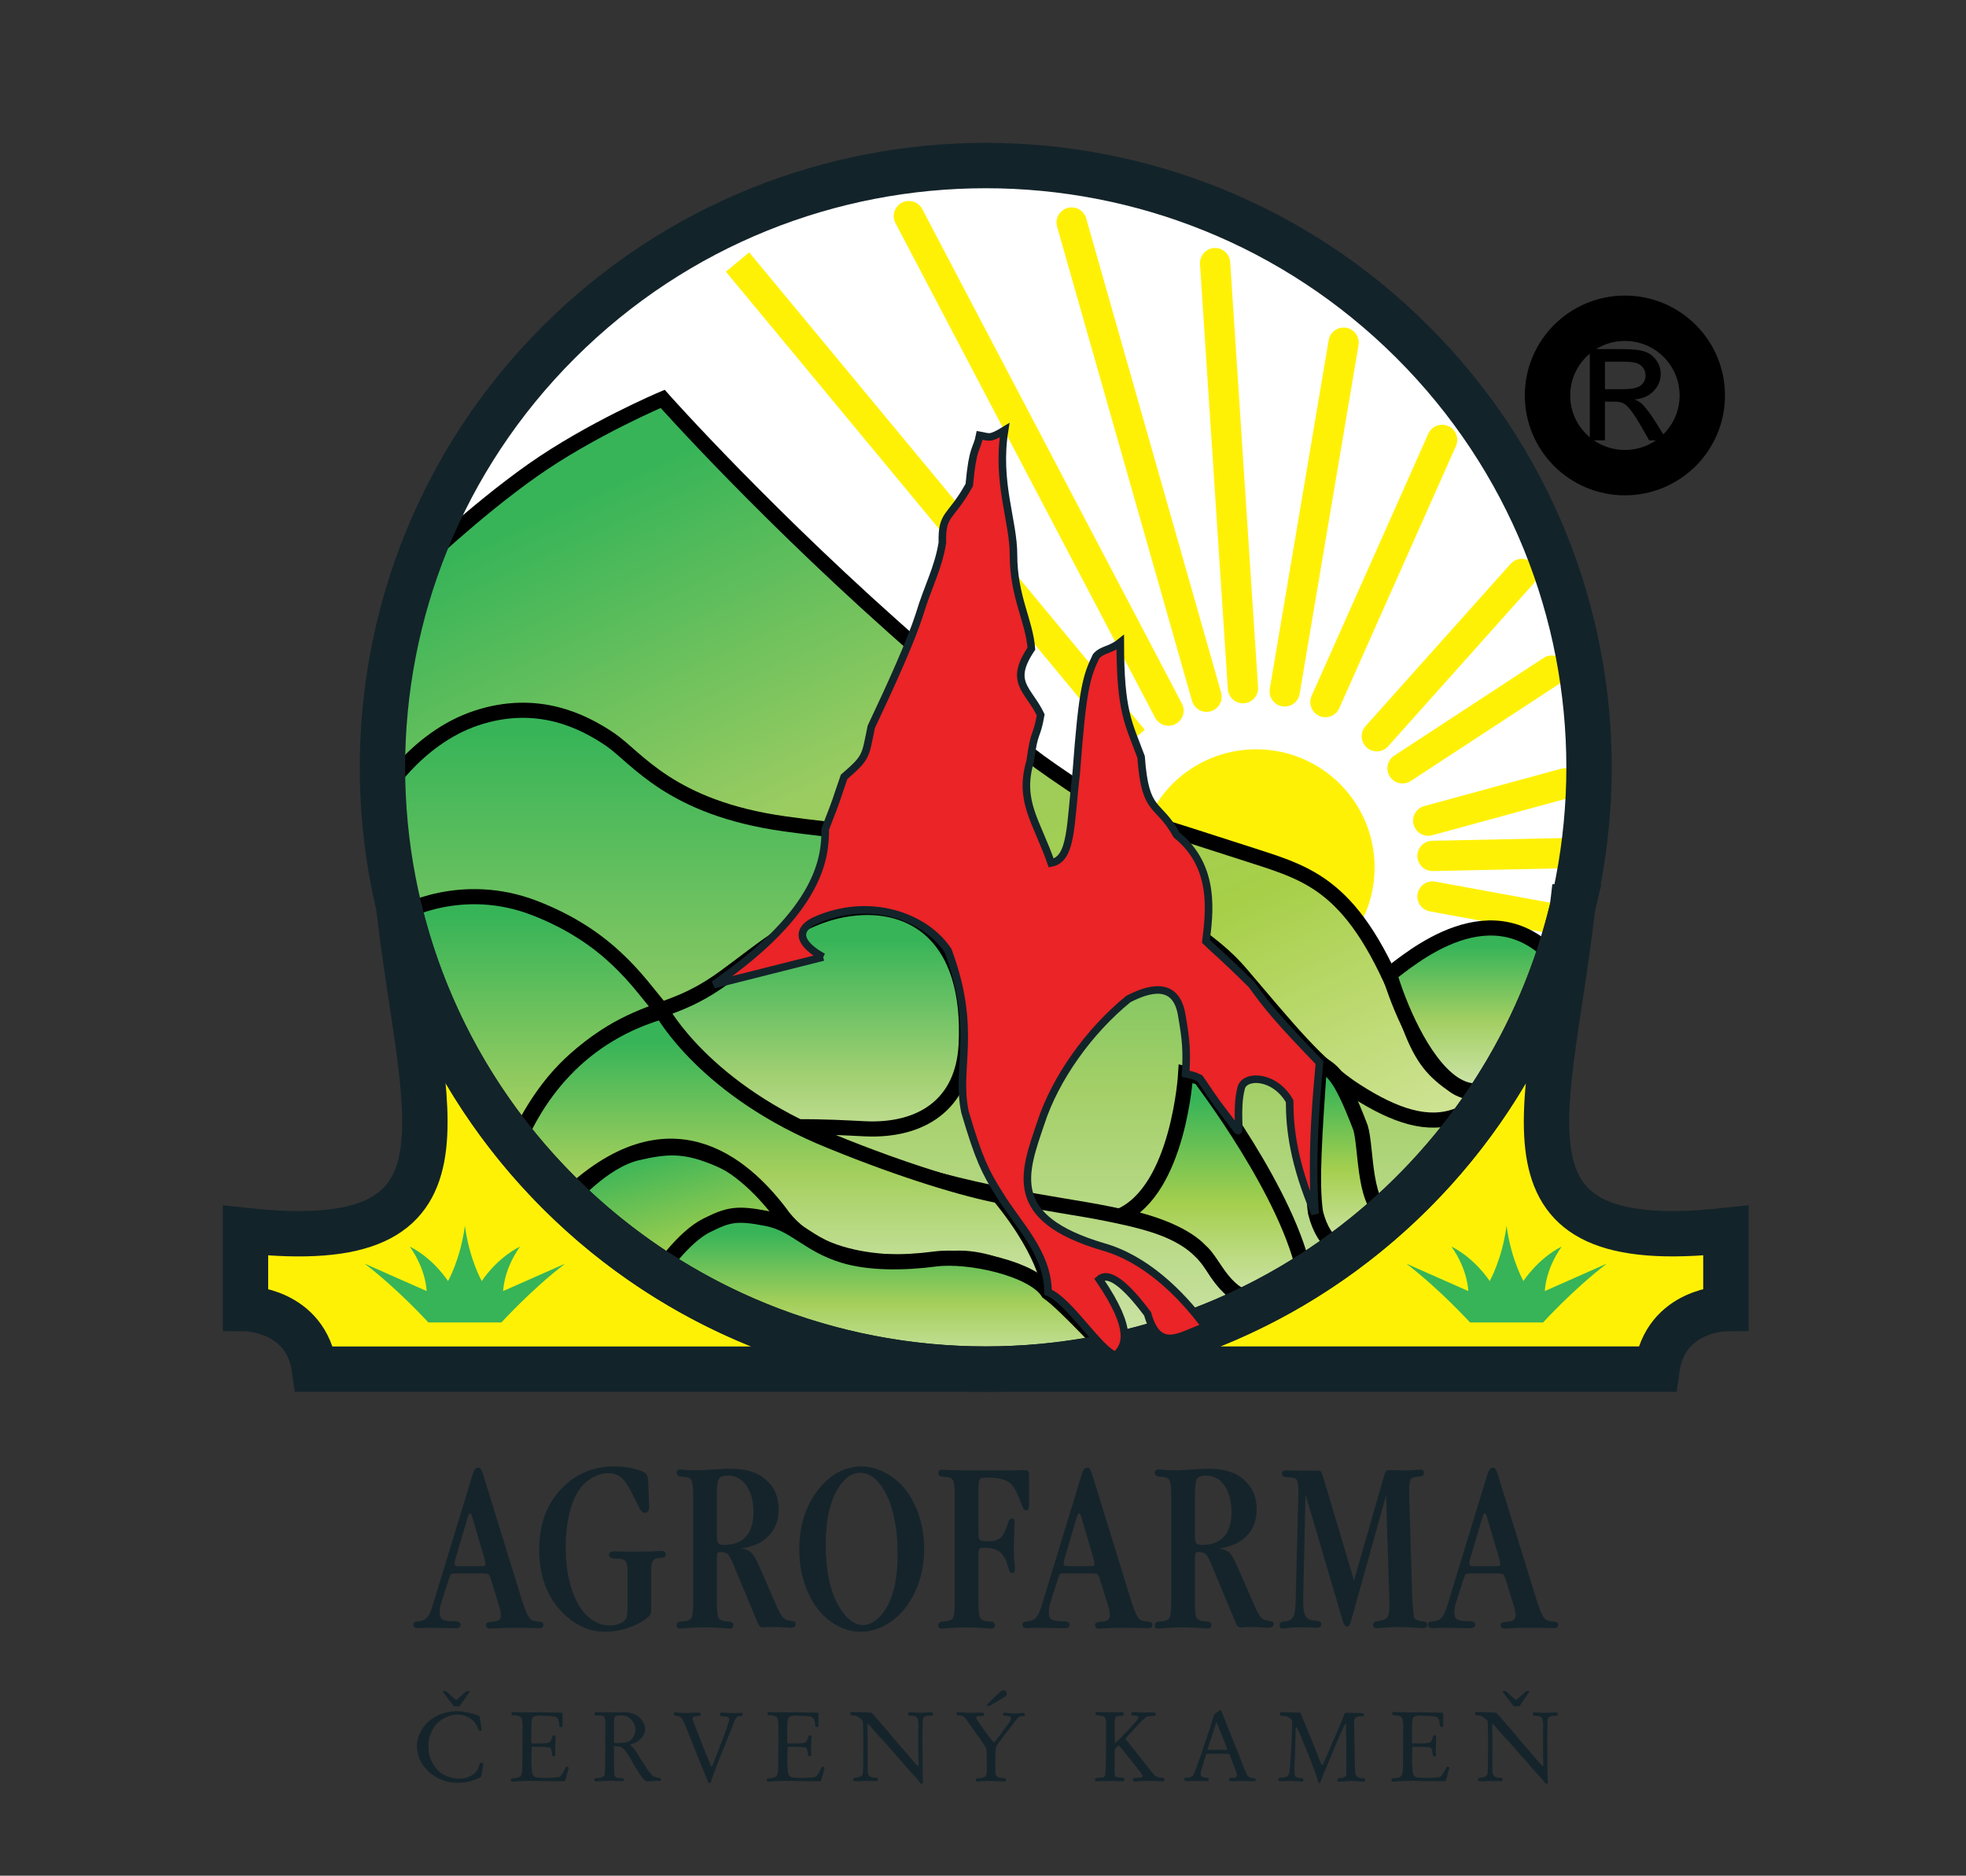
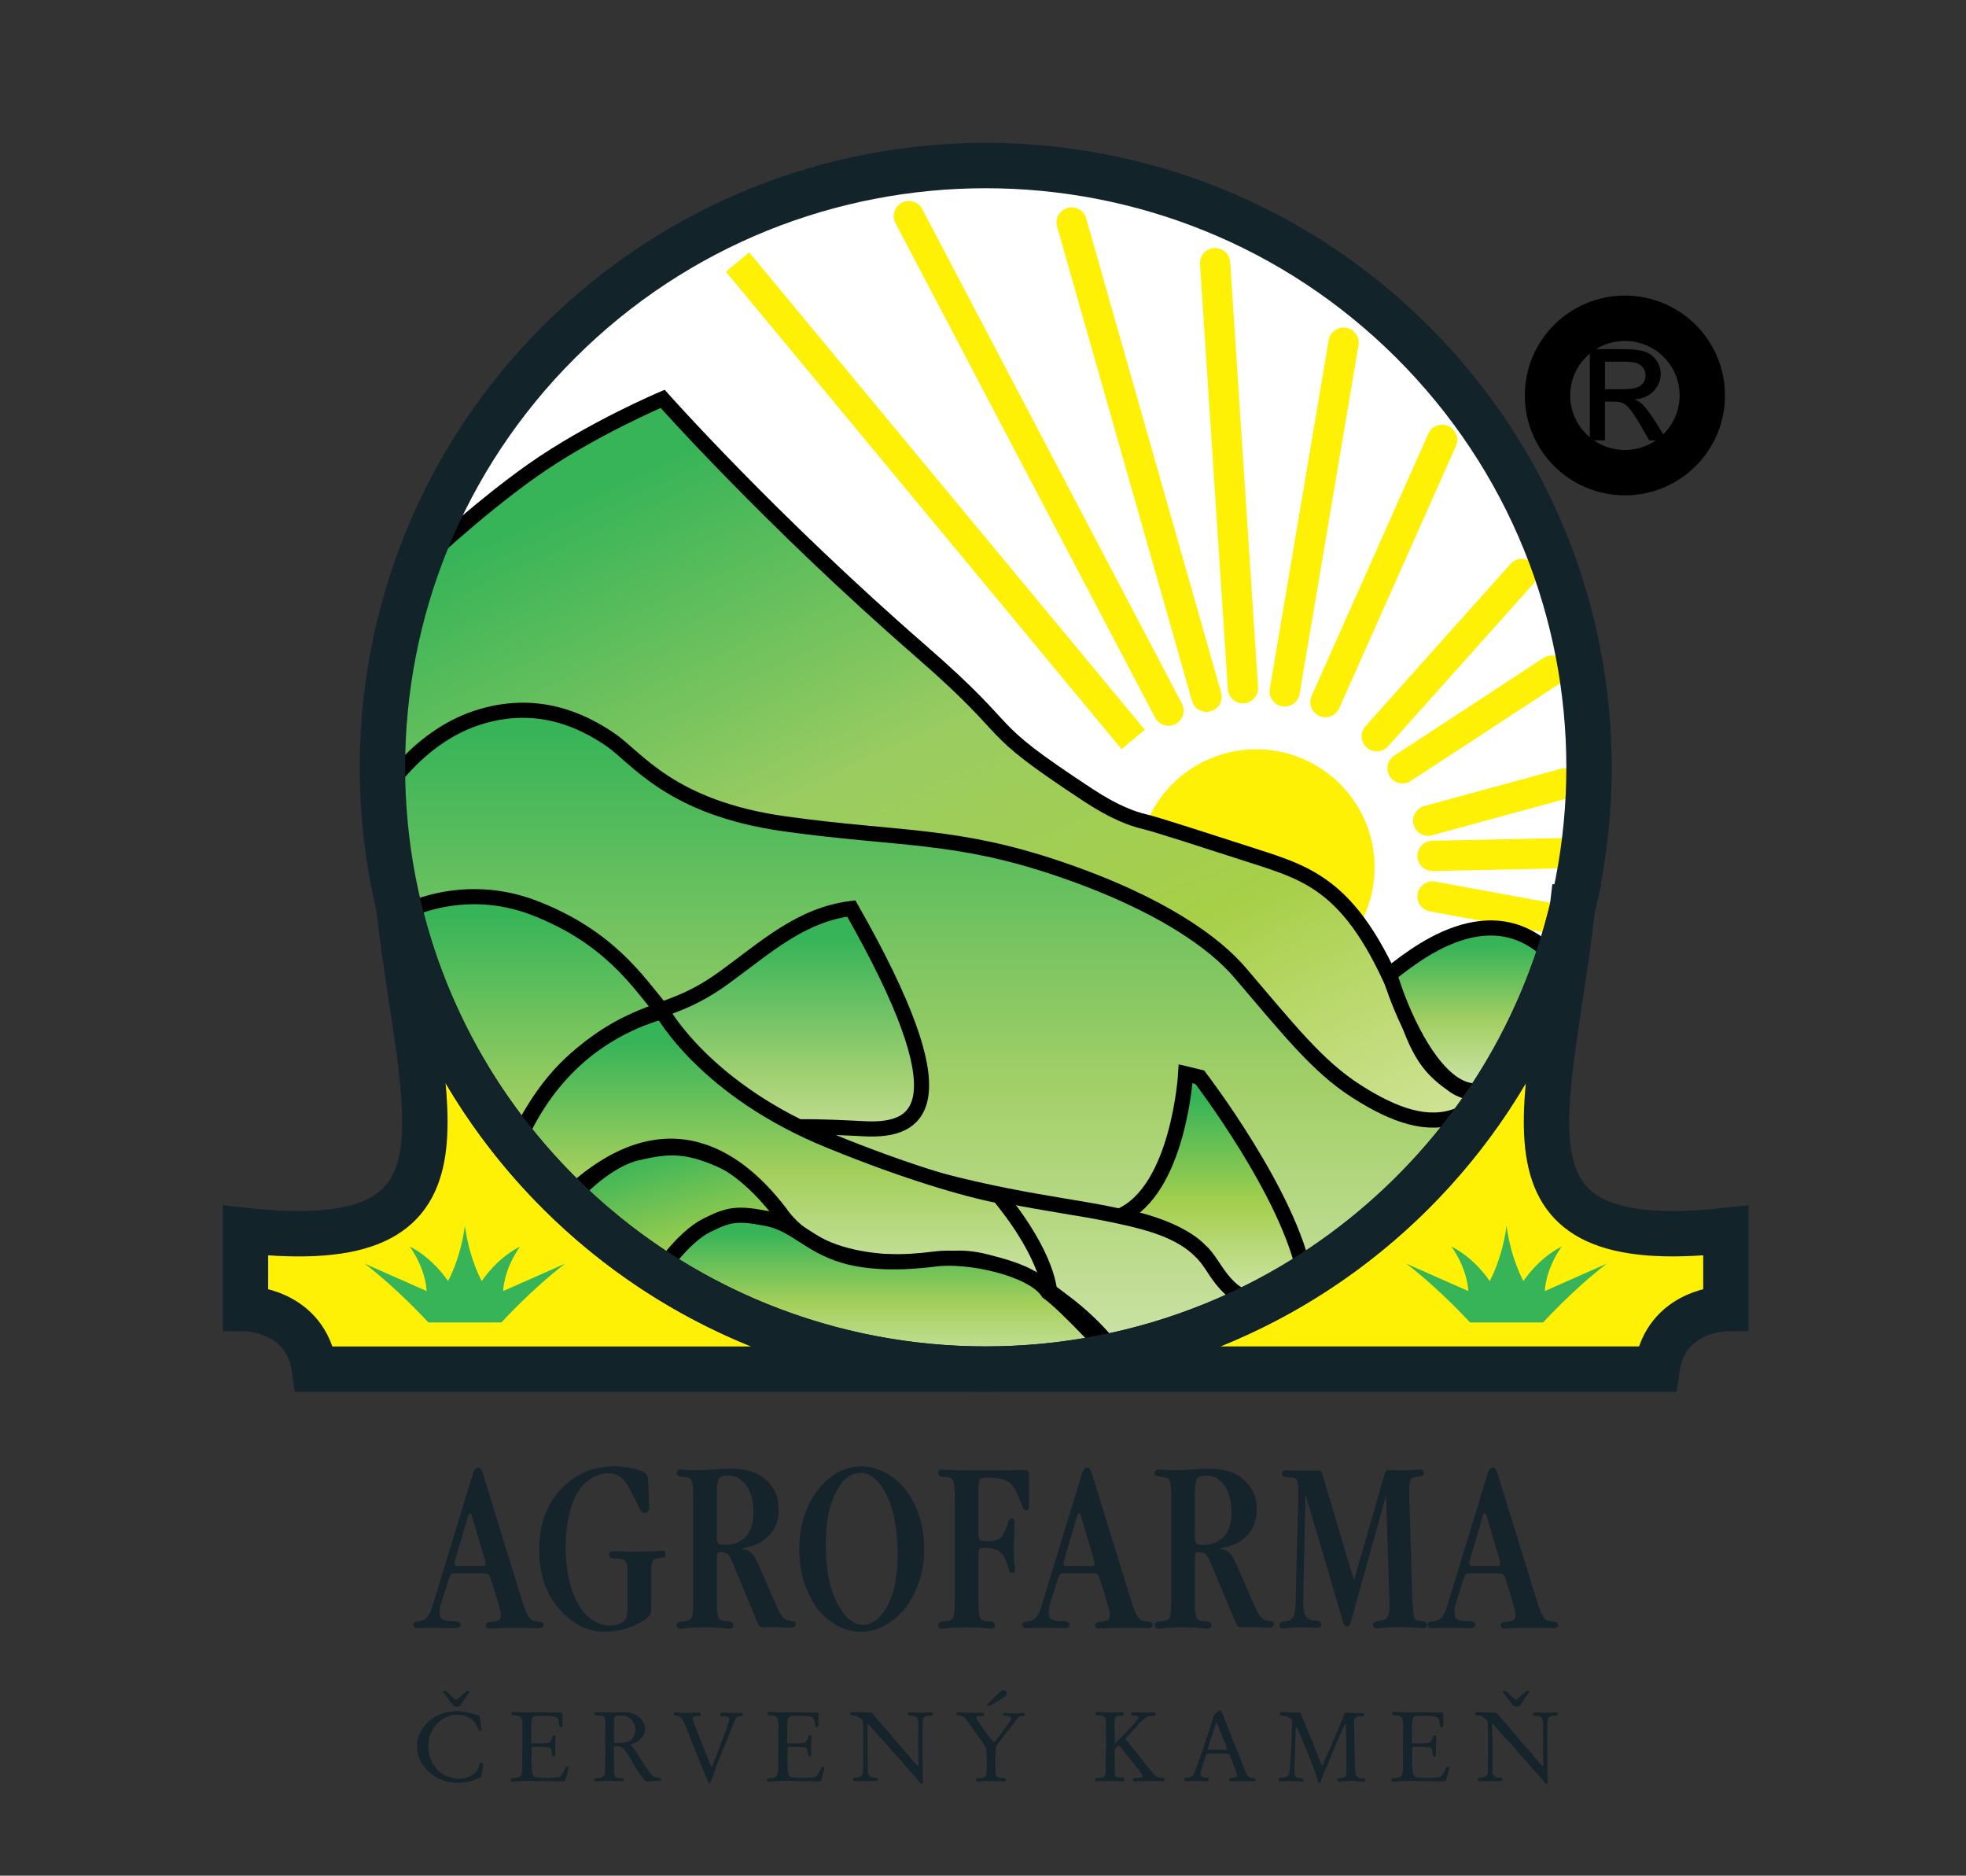
<svg xmlns="http://www.w3.org/2000/svg" width="130" height="124" viewBox="0 0 130 124" fill="none">
  <rect x="0" y="0" width="130" height="124" fill="#333333" stroke="none" />
  <g clip-path="url(#clip0_219_2367)">
    <path d="M103.989 59.954C104.695 56.992 105.071 53.904 105.071 50.728C105.071 28.757 87.21 10.948 65.181 10.948C43.151 10.948 25.288 28.757 25.288 50.728C25.288 53.906 25.664 56.994 26.37 59.956C27.944 73.892 32.252 83.094 16.233 81.347V86.507C16.233 86.507 20.244 86.541 20.796 90.511H65.178C65.161 90.511 65.144 90.509 65.127 90.509C65.119 90.509 65.113 90.509 65.104 90.509C64.809 90.509 64.514 90.504 64.218 90.498C64.537 90.507 64.858 90.511 65.178 90.511C65.219 90.511 65.261 90.511 65.302 90.511C65.289 90.511 65.274 90.511 65.261 90.511C65.251 90.511 65.24 90.511 65.229 90.511C65.212 90.511 65.195 90.513 65.178 90.513H109.561C110.113 86.543 114.124 86.509 114.124 86.509V81.349C98.105 83.097 102.413 73.892 103.987 59.956L103.989 59.954ZM27.289 63.197C27.283 63.178 27.277 63.161 27.272 63.142C27.279 63.161 27.285 63.178 27.289 63.197ZM36.1 77.957C36.056 77.909 36.011 77.86 35.965 77.813C36.009 77.862 36.054 77.911 36.1 77.957ZM35.51 77.316C35.491 77.294 35.47 77.271 35.45 77.248C35.47 77.269 35.491 77.292 35.51 77.316ZM32.474 73.505C32.449 73.469 32.423 73.43 32.398 73.392C32.423 73.43 32.449 73.466 32.474 73.505ZM30.304 70.05C30.287 70.02 30.272 69.993 30.255 69.965C30.27 69.995 30.287 70.022 30.304 70.05ZM29.911 69.325C29.892 69.287 29.87 69.249 29.851 69.213C29.87 69.251 29.892 69.289 29.911 69.325ZM29.515 68.56C29.503 68.535 29.49 68.512 29.479 68.486C29.492 68.512 29.505 68.535 29.515 68.56ZM37.152 79.031C37.197 79.076 37.243 79.12 37.29 79.165C37.243 79.12 37.199 79.076 37.152 79.031ZM63.271 90.462C63.428 90.468 63.585 90.475 63.742 90.479C63.585 90.473 63.428 90.468 63.271 90.462ZM39.495 81.162C39.546 81.205 39.595 81.247 39.646 81.29C39.595 81.247 39.544 81.205 39.495 81.162ZM40.119 81.677C40.19 81.732 40.258 81.79 40.328 81.845C40.258 81.79 40.187 81.732 40.119 81.677ZM40.793 82.209C40.867 82.266 40.941 82.323 41.016 82.379C40.941 82.321 40.867 82.266 40.793 82.209ZM41.489 82.734C41.56 82.785 41.628 82.836 41.698 82.887C41.628 82.836 41.557 82.785 41.489 82.734ZM44.079 84.49C44.162 84.541 44.242 84.594 44.325 84.645C44.242 84.594 44.162 84.543 44.079 84.49ZM44.803 84.931C44.897 84.986 44.992 85.043 45.086 85.098C44.99 85.043 44.897 84.988 44.803 84.931ZM45.562 85.37C45.659 85.425 45.757 85.48 45.855 85.533C45.757 85.478 45.659 85.425 45.562 85.37ZM46.335 85.797C46.43 85.848 46.526 85.899 46.622 85.948C46.526 85.897 46.43 85.848 46.335 85.797ZM47.123 86.208C47.18 86.238 47.238 86.266 47.293 86.293C47.236 86.266 47.178 86.238 47.123 86.208ZM48.402 86.827C48.484 86.865 48.567 86.905 48.65 86.944C48.567 86.905 48.484 86.867 48.402 86.827ZM49.143 87.16C49.253 87.208 49.362 87.257 49.472 87.304C49.362 87.257 49.251 87.208 49.143 87.16ZM49.952 87.505C50.069 87.554 50.186 87.6 50.303 87.647C50.186 87.6 50.069 87.552 49.952 87.505ZM51.624 88.151C51.743 88.193 51.864 88.236 51.983 88.278C51.864 88.236 51.743 88.195 51.624 88.151ZM55.503 89.327C55.637 89.361 55.773 89.392 55.906 89.424C55.77 89.392 55.637 89.358 55.503 89.327ZM56.393 89.538C56.529 89.568 56.667 89.598 56.805 89.627C56.667 89.598 56.531 89.568 56.393 89.538ZM57.294 89.729C57.431 89.757 57.572 89.782 57.712 89.81C57.572 89.784 57.434 89.757 57.294 89.729ZM58.2 89.901C58.355 89.928 58.513 89.952 58.668 89.979C58.513 89.954 58.355 89.928 58.2 89.901ZM59.526 90.108C59.672 90.129 59.821 90.151 59.968 90.17C59.819 90.151 59.672 90.129 59.526 90.108ZM60.456 90.229C60.603 90.246 60.749 90.263 60.898 90.28C60.752 90.265 60.605 90.246 60.456 90.229ZM62.326 90.407C62.477 90.418 62.627 90.426 62.778 90.437C62.627 90.428 62.477 90.42 62.326 90.407ZM103.067 63.201C103.076 63.178 103.082 63.154 103.091 63.129C103.082 63.152 103.076 63.176 103.067 63.201ZM100.886 68.476C100.871 68.505 100.856 68.535 100.841 68.563C100.856 68.533 100.871 68.503 100.886 68.476ZM100.512 69.204C100.491 69.245 100.47 69.287 100.446 69.327C100.467 69.287 100.491 69.245 100.512 69.204ZM97.967 73.386C97.94 73.426 97.912 73.466 97.885 73.505C97.912 73.464 97.94 73.424 97.967 73.386ZM97.487 74.062C97.453 74.108 97.419 74.157 97.383 74.204C97.417 74.157 97.453 74.108 97.487 74.062ZM94.399 77.805C94.352 77.856 94.305 77.907 94.258 77.955C94.305 77.904 94.352 77.854 94.399 77.805ZM93.819 78.417C93.766 78.472 93.713 78.525 93.659 78.578C93.713 78.525 93.766 78.47 93.819 78.417ZM93.071 79.165C93.118 79.12 93.165 79.074 93.211 79.029C93.165 79.076 93.118 79.12 93.071 79.165ZM67.609 90.432C67.747 90.424 67.887 90.415 68.025 90.407C67.887 90.418 67.747 90.424 67.609 90.432ZM69.478 90.278C69.614 90.263 69.748 90.248 69.883 90.231C69.748 90.246 69.614 90.263 69.478 90.278ZM70.404 90.17C70.534 90.153 70.661 90.134 70.79 90.117C70.661 90.136 70.534 90.153 70.404 90.17ZM72.141 89.903C72.141 89.903 72.152 89.903 72.156 89.901C72.152 89.901 72.146 89.901 72.141 89.903ZM73.575 89.623C73.703 89.596 73.832 89.568 73.96 89.541C73.832 89.57 73.703 89.598 73.575 89.623ZM74.468 89.422C74.595 89.392 74.72 89.361 74.848 89.329C74.722 89.361 74.595 89.39 74.468 89.422ZM76.233 88.96C76.341 88.928 76.449 88.897 76.555 88.865C76.447 88.897 76.341 88.93 76.233 88.96ZM77.732 88.496C77.781 88.479 77.83 88.465 77.879 88.45C77.83 88.467 77.781 88.481 77.732 88.496ZM79.232 87.967C79.347 87.924 79.459 87.882 79.574 87.837C79.461 87.882 79.347 87.924 79.232 87.967ZM80.067 87.643C80.179 87.598 80.29 87.552 80.4 87.507C80.29 87.554 80.177 87.598 80.067 87.643ZM80.895 87.299C80.999 87.255 81.103 87.208 81.207 87.162C81.103 87.208 80.999 87.253 80.895 87.299ZM83.13 86.261C83.166 86.244 83.202 86.228 83.236 86.208C83.2 86.225 83.166 86.244 83.13 86.261ZM83.752 85.939C83.844 85.891 83.935 85.844 84.024 85.795C83.933 85.844 83.844 85.891 83.752 85.939ZM85.277 85.094C85.371 85.041 85.462 84.986 85.554 84.931C85.462 84.986 85.369 85.041 85.277 85.094ZM86.038 84.641C86.119 84.592 86.199 84.541 86.278 84.49C86.197 84.541 86.119 84.59 86.038 84.641ZM88.109 83.281C88.126 83.27 88.141 83.26 88.158 83.247C88.141 83.258 88.126 83.27 88.109 83.281ZM88.665 82.883C88.734 82.834 88.804 82.783 88.872 82.734C88.804 82.785 88.736 82.834 88.665 82.883ZM89.345 82.376C89.42 82.319 89.494 82.264 89.566 82.207C89.492 82.264 89.42 82.319 89.345 82.376ZM90.034 81.843C90.104 81.787 90.172 81.732 90.242 81.675C90.174 81.73 90.104 81.787 90.034 81.843ZM90.713 81.29C90.764 81.247 90.815 81.203 90.868 81.158C90.817 81.201 90.766 81.245 90.713 81.29Z" fill="white" />
    <path d="M65.178 90.511H20.796C20.244 86.541 16.233 86.507 16.233 86.507V81.347C32.252 83.094 27.944 73.892 26.37 59.956C25.664 56.994 25.288 53.906 25.288 50.728C25.288 28.757 43.151 10.948 65.181 10.948C87.21 10.948 105.071 28.757 105.071 50.728C105.071 53.904 104.695 56.992 103.989 59.954L103.987 59.956C102.413 73.892 98.105 83.097 114.124 81.349V86.509C114.124 86.509 110.113 86.543 109.561 90.513H65.178C65.195 90.513 65.212 90.511 65.229 90.511C65.24 90.511 65.251 90.511 65.261 90.511C65.274 90.511 65.289 90.511 65.302 90.511C65.261 90.511 65.219 90.511 65.178 90.511ZM65.178 90.511C65.161 90.511 65.144 90.509 65.127 90.509C65.119 90.509 65.113 90.509 65.104 90.509C64.809 90.509 64.514 90.504 64.218 90.498C64.537 90.507 64.858 90.511 65.178 90.511ZM36.7 78.578C36.648 78.525 36.595 78.472 36.544 78.419M33.469 74.86C33.441 74.824 33.413 74.788 33.386 74.752M32.974 74.202C32.94 74.157 32.908 74.111 32.874 74.066M27.861 64.805C27.85 64.777 27.84 64.749 27.829 64.722M27.572 64.019C27.559 63.983 27.546 63.949 27.534 63.913M42.203 83.249C42.227 83.266 42.252 83.283 42.276 83.3M43.52 84.139C43.537 84.149 43.554 84.162 43.571 84.173M50.783 87.837C50.902 87.884 51.021 87.928 51.14 87.973M52.478 88.448C52.574 88.479 52.671 88.509 52.767 88.541M53.767 88.854C53.891 88.89 54.014 88.928 54.137 88.964M54.623 89.098C54.755 89.134 54.887 89.17 55.019 89.204M61.389 90.329C61.538 90.344 61.684 90.356 61.833 90.369M102.496 64.809C102.509 64.777 102.519 64.745 102.532 64.713M102.785 64.023C102.8 63.983 102.813 63.945 102.827 63.904M100.106 69.956C100.089 69.988 100.07 70.02 100.053 70.052M96.977 74.748C96.948 74.786 96.918 74.824 96.888 74.862M94.919 77.237C94.896 77.263 94.874 77.288 94.851 77.314M66.674 90.479C66.81 90.475 66.946 90.471 67.082 90.464M68.545 90.367C68.683 90.356 68.821 90.344 68.96 90.331M72.687 89.801C72.813 89.778 72.938 89.755 73.063 89.729M75.353 89.202C75.477 89.17 75.597 89.136 75.721 89.102M78.401 88.267C78.512 88.229 78.622 88.191 78.733 88.151M81.715 86.939C81.79 86.905 81.864 86.869 81.938 86.835M84.513 85.531C84.608 85.478 84.704 85.425 84.799 85.372M86.79 84.171C86.811 84.158 86.83 84.143 86.852 84.13M27.289 63.197C27.283 63.178 27.277 63.161 27.272 63.142C27.279 63.161 27.285 63.178 27.289 63.197ZM36.1 77.957C36.056 77.909 36.011 77.86 35.965 77.813C36.009 77.862 36.054 77.911 36.1 77.957ZM35.51 77.316C35.491 77.294 35.47 77.271 35.45 77.248C35.47 77.269 35.491 77.292 35.51 77.316ZM32.474 73.505C32.449 73.469 32.423 73.43 32.398 73.392C32.423 73.43 32.449 73.466 32.474 73.505ZM30.304 70.05C30.287 70.02 30.272 69.993 30.255 69.965C30.27 69.995 30.287 70.022 30.304 70.05ZM29.911 69.325C29.892 69.287 29.87 69.249 29.851 69.213C29.87 69.251 29.892 69.289 29.911 69.325ZM29.515 68.56C29.503 68.535 29.49 68.512 29.479 68.486C29.492 68.512 29.505 68.535 29.515 68.56ZM37.152 79.031C37.197 79.076 37.243 79.12 37.29 79.165C37.243 79.12 37.199 79.076 37.152 79.031ZM63.271 90.462C63.428 90.468 63.585 90.475 63.742 90.479C63.585 90.473 63.428 90.468 63.271 90.462ZM39.495 81.162C39.546 81.205 39.595 81.247 39.646 81.29C39.595 81.247 39.544 81.205 39.495 81.162ZM40.119 81.677C40.19 81.732 40.258 81.79 40.328 81.845C40.258 81.79 40.187 81.732 40.119 81.677ZM40.793 82.209C40.867 82.266 40.941 82.323 41.016 82.379C40.941 82.321 40.867 82.266 40.793 82.209ZM41.489 82.734C41.56 82.785 41.628 82.836 41.698 82.887C41.628 82.836 41.557 82.785 41.489 82.734ZM44.079 84.49C44.162 84.541 44.242 84.594 44.325 84.645C44.242 84.594 44.162 84.543 44.079 84.49ZM44.803 84.931C44.897 84.986 44.992 85.043 45.086 85.098C44.99 85.043 44.897 84.988 44.803 84.931ZM45.562 85.37C45.659 85.425 45.757 85.48 45.855 85.533C45.757 85.478 45.659 85.425 45.562 85.37ZM46.335 85.797C46.43 85.848 46.526 85.899 46.622 85.948C46.526 85.897 46.43 85.848 46.335 85.797ZM47.123 86.208C47.18 86.238 47.238 86.266 47.293 86.293C47.236 86.266 47.178 86.238 47.123 86.208ZM48.402 86.827C48.484 86.865 48.567 86.905 48.65 86.944C48.567 86.905 48.484 86.867 48.402 86.827ZM49.143 87.16C49.253 87.208 49.362 87.257 49.472 87.304C49.362 87.257 49.251 87.208 49.143 87.16ZM49.952 87.505C50.069 87.554 50.186 87.6 50.303 87.647C50.186 87.6 50.069 87.552 49.952 87.505ZM51.624 88.151C51.743 88.193 51.864 88.236 51.983 88.278C51.864 88.236 51.743 88.195 51.624 88.151ZM55.503 89.327C55.637 89.361 55.773 89.392 55.906 89.424C55.77 89.392 55.637 89.358 55.503 89.327ZM56.393 89.538C56.529 89.568 56.667 89.598 56.805 89.627C56.667 89.598 56.531 89.568 56.393 89.538ZM57.294 89.729C57.431 89.757 57.572 89.782 57.712 89.81C57.572 89.784 57.434 89.757 57.294 89.729ZM58.2 89.901C58.355 89.928 58.513 89.952 58.668 89.979C58.513 89.954 58.355 89.928 58.2 89.901ZM59.526 90.108C59.672 90.129 59.821 90.151 59.968 90.17C59.819 90.151 59.672 90.129 59.526 90.108ZM60.456 90.229C60.603 90.246 60.749 90.263 60.898 90.28C60.752 90.265 60.605 90.246 60.456 90.229ZM62.326 90.407C62.477 90.418 62.627 90.426 62.778 90.437C62.627 90.428 62.477 90.42 62.326 90.407ZM103.067 63.201C103.076 63.178 103.082 63.154 103.091 63.129C103.082 63.152 103.076 63.176 103.067 63.201ZM100.886 68.476C100.871 68.505 100.856 68.535 100.841 68.563C100.856 68.533 100.871 68.503 100.886 68.476ZM100.512 69.204C100.491 69.245 100.47 69.287 100.446 69.327C100.467 69.287 100.491 69.245 100.512 69.204ZM97.967 73.386C97.94 73.426 97.912 73.466 97.885 73.505C97.912 73.464 97.94 73.424 97.967 73.386ZM97.487 74.062C97.453 74.108 97.419 74.157 97.383 74.204C97.417 74.157 97.453 74.108 97.487 74.062ZM94.399 77.805C94.352 77.856 94.305 77.907 94.258 77.955C94.305 77.904 94.352 77.854 94.399 77.805ZM93.819 78.417C93.766 78.472 93.713 78.525 93.659 78.578C93.713 78.525 93.766 78.47 93.819 78.417ZM93.071 79.165C93.118 79.12 93.165 79.074 93.211 79.029C93.165 79.076 93.118 79.12 93.071 79.165ZM67.609 90.432C67.747 90.424 67.887 90.415 68.025 90.407C67.887 90.418 67.747 90.424 67.609 90.432ZM69.478 90.278C69.614 90.263 69.748 90.248 69.883 90.231C69.748 90.246 69.614 90.263 69.478 90.278ZM70.404 90.17C70.534 90.153 70.661 90.134 70.79 90.117C70.661 90.136 70.534 90.153 70.404 90.17ZM72.141 89.903C72.141 89.903 72.152 89.903 72.156 89.901C72.152 89.901 72.146 89.901 72.141 89.903ZM73.575 89.623C73.703 89.596 73.832 89.568 73.96 89.541C73.832 89.57 73.703 89.598 73.575 89.623ZM74.468 89.422C74.595 89.392 74.72 89.361 74.848 89.329C74.722 89.361 74.595 89.39 74.468 89.422ZM76.233 88.96C76.341 88.928 76.449 88.897 76.555 88.865C76.447 88.897 76.341 88.93 76.233 88.96ZM77.732 88.496C77.781 88.479 77.83 88.465 77.879 88.45C77.83 88.467 77.781 88.481 77.732 88.496ZM79.232 87.967C79.347 87.924 79.459 87.882 79.574 87.837C79.461 87.882 79.347 87.924 79.232 87.967ZM80.067 87.643C80.179 87.598 80.29 87.552 80.4 87.507C80.29 87.554 80.177 87.598 80.067 87.643ZM80.895 87.299C80.999 87.255 81.103 87.208 81.207 87.162C81.103 87.208 80.999 87.253 80.895 87.299ZM83.13 86.261C83.166 86.244 83.202 86.228 83.236 86.208C83.2 86.225 83.166 86.244 83.13 86.261ZM83.752 85.939C83.844 85.891 83.935 85.844 84.024 85.795C83.933 85.844 83.844 85.891 83.752 85.939ZM85.277 85.094C85.371 85.041 85.462 84.986 85.554 84.931C85.462 84.986 85.369 85.041 85.277 85.094ZM86.038 84.641C86.119 84.592 86.199 84.541 86.278 84.49C86.197 84.541 86.119 84.59 86.038 84.641ZM88.109 83.281C88.126 83.27 88.141 83.26 88.158 83.247C88.141 83.258 88.126 83.27 88.109 83.281ZM88.665 82.883C88.734 82.834 88.804 82.783 88.872 82.734C88.804 82.785 88.736 82.834 88.665 82.883ZM89.345 82.376C89.42 82.319 89.494 82.264 89.566 82.207C89.492 82.264 89.42 82.319 89.345 82.376ZM90.034 81.843C90.104 81.787 90.172 81.732 90.242 81.675C90.174 81.73 90.104 81.787 90.034 81.843ZM90.713 81.29C90.764 81.247 90.815 81.203 90.868 81.158C90.817 81.201 90.766 81.245 90.713 81.29Z" stroke="white" />
    <path d="M65.106 90.509C46.294 90.475 30.537 77.453 26.37 59.956C27.944 73.892 32.252 83.094 16.233 81.349V86.509C16.233 86.509 20.244 86.543 20.796 90.513H65.178C65.161 90.513 65.144 90.511 65.127 90.511C65.119 90.511 65.113 90.511 65.104 90.511M103.989 59.954C99.822 77.449 84.071 90.471 65.261 90.509C65.251 90.509 65.24 90.509 65.229 90.509C65.212 90.509 65.195 90.511 65.178 90.511H109.561C110.113 86.541 114.124 86.507 114.124 86.507V81.347C98.105 83.094 102.413 73.89 103.987 59.954H103.989Z" fill="#FFF106" />
    <path fill-rule="evenodd" clip-rule="evenodd" d="M28.328 87.427C28.254 87.359 26.393 85.293 24.116 83.539L28.209 85.349C28.209 85.349 28.201 83.976 27.096 82.408C28.696 83.217 29.624 84.69 29.624 84.69C29.624 84.69 30.435 83.283 30.739 81.052V81.019C30.739 81.019 30.739 81.029 30.741 81.035C30.741 81.029 30.741 81.025 30.743 81.019V81.052C31.047 83.283 31.858 84.69 31.858 84.69C31.858 84.69 32.787 83.217 34.386 82.408C33.282 83.976 33.273 85.349 33.273 85.349L37.367 83.539C35.087 85.293 33.229 87.359 33.154 87.427H28.33H28.328Z" fill="#37B458" />
    <path fill-rule="evenodd" clip-rule="evenodd" d="M97.207 87.427C97.132 87.359 95.272 85.293 92.995 83.539L97.088 85.349C97.088 85.349 97.079 83.976 95.975 82.408C97.574 83.217 98.503 84.69 98.503 84.69C98.503 84.69 99.314 83.283 99.618 81.052V81.019C99.618 81.019 99.618 81.029 99.62 81.035C99.62 81.029 99.62 81.025 99.622 81.019V81.052C99.926 83.283 100.737 84.69 100.737 84.69C100.737 84.69 101.666 83.217 103.265 82.408C102.16 83.976 102.152 85.349 102.152 85.349L106.245 83.539C103.966 85.293 102.107 87.359 102.033 87.427H97.209H97.207Z" fill="#37B458" />
    <path fill-rule="evenodd" clip-rule="evenodd" d="M75.239 57.342C75.239 53.031 78.743 49.535 83.066 49.535C87.389 49.535 90.894 53.031 90.894 57.342C90.894 61.653 87.389 65.148 83.066 65.148C78.743 65.148 75.239 61.653 75.239 57.342Z" fill="#FFF106" />
    <path d="M48.769 17.322L74.93 48.885" stroke="#FFF106" stroke-width="2" stroke-miterlimit="2.41" />
    <path d="M94.722 59.265L102.617 60.714" stroke="#FFF106" stroke-width="2" stroke-linecap="round" stroke-linejoin="round" />
    <path d="M94.722 56.583L103.288 56.405" stroke="#FFF106" stroke-width="2" stroke-linecap="round" stroke-linejoin="round" />
    <path d="M102.617 44.331L92.74 50.792" stroke="#FFF106" stroke-width="2" stroke-linecap="round" stroke-linejoin="round" />
    <path d="M103.501 51.781L94.439 54.253" stroke="#FFF106" stroke-width="2" stroke-linecap="round" stroke-linejoin="round" />
    <path d="M100.633 37.942L91.04 48.673" stroke="#FFF106" stroke-width="2" stroke-linecap="round" stroke-linejoin="round" />
    <path d="M95.359 29.079L87.642 46.415" stroke="#FFF106" stroke-width="2" stroke-linecap="round" stroke-linejoin="round" />
    <path d="M88.844 22.654L84.95 45.708" stroke="#FFF106" stroke-width="2" stroke-linecap="round" stroke-linejoin="round" />
    <path d="M80.347 17.394L82.189 45.496" stroke="#FFF106" stroke-width="2" stroke-linecap="round" stroke-linejoin="round" />
    <path d="M70.861 14.71L79.782 46.061" stroke="#FFF106" stroke-width="2" stroke-linecap="round" stroke-linejoin="round" />
    <path d="M60.097 14.286L77.267 46.979" stroke="#FFF106" stroke-width="2" stroke-linecap="round" stroke-linejoin="round" />
    <path d="M100.31 70.397C99.737 71.147 99.297 71.499 99.297 71.499C98.076 72.505 96.892 72.295 96.164 71.78C94.836 70.844 94.061 70.086 93.19 67.739C89.838 58.7 86.875 57.867 82.835 56.564C79.712 55.558 76.456 54.497 75.665 54.315C74.869 54.13 73.688 53.7 72.001 52.594C64.469 47.648 67.757 49.021 60.849 43.009C50.929 34.377 43.818 26.369 43.818 26.369C43.818 26.369 39.07 28.375 35.213 31.093C31.4 33.779 27.529 37.484 27.529 37.484C25.724 42.462 25.314 46.75 25.314 52.347C25.314 73.367 43.17 90.407 65.195 90.407C80.377 90.407 93.575 82.313 100.312 70.399L100.31 70.397Z" fill="url(#paint0_linear_219_2367)" stroke="black" stroke-miterlimit="2.41" />
    <path d="M25.172 52.698C25.172 52.698 27.455 48.815 31.491 47.472C35.527 46.131 38.571 47.684 40.343 48.885C42.112 50.086 44.308 53.404 51.883 54.463C59.46 55.522 63.141 55.098 70.009 57.429C76.876 59.759 80.379 62.413 81.974 64.277C85.161 68.001 87.109 70.493 89.674 72.132C92.24 73.774 94.437 74.515 96.419 73.738C98.401 72.96 99.293 71.497 99.293 71.497C99.293 71.497 88.275 90.538 65.227 90.507C42.18 90.473 31.276 72.681 29.152 68.02C27.028 63.36 25.79 58.672 25.435 55.636L25.169 52.698H25.172Z" fill="url(#paint1_linear_219_2367)" stroke="black" stroke-miterlimit="2.41" />
    <path d="M26.535 60.396C26.535 60.396 30.501 58.136 35.387 60.043C40.272 61.949 42.165 64.877 43.671 66.679C45.441 68.798 47.958 73.471 56.274 76.282C64.628 79.106 69.762 79.529 73.231 80.237C76.7 80.942 78.86 81.578 80.277 83.838C80.277 83.838 81.481 85.956 82.968 85.956C84.455 85.956 74.967 90.687 64.913 90.475C55.354 90.274 44.238 86.804 36.024 77.907C27.81 69.01 26.535 60.394 26.535 60.394V60.396Z" fill="url(#paint2_linear_219_2367)" stroke="black" stroke-miterlimit="2.41" />
    <path d="M91.888 64.402C93.109 63.546 98.817 58.365 103.186 63.79C98.207 79.997 92.995 68.249 91.888 64.402Z" fill="url(#paint3_linear_219_2367)" stroke="black" stroke-miterlimit="2.41" />
-     <path d="M88.978 82.701C88.978 82.701 87.572 82.516 86.987 80.159C86.696 78.131 86.934 75.049 87.253 70.247C88.056 70.829 88.527 70.785 89.961 74.545C90.378 75.869 90.121 80.078 91.918 80.343C92.056 80.209 88.98 82.701 88.98 82.701H88.978Z" fill="url(#paint4_linear_219_2367)" stroke="black" stroke-miterlimit="2.41" />
    <path d="M86.295 84.44C85.326 79.015 79.332 71.211 79.332 71.211L78.401 70.988C78.401 70.988 77.955 78.659 74.083 80.379C76.526 80.855 78.455 81.72 79.357 82.673C80.366 83.52 80.914 85.886 83.483 86.062L86.297 84.438L86.295 84.44Z" fill="url(#paint5_linear_219_2367)" stroke="black" stroke-miterlimit="2.41" />
    <path d="M37.651 79.337C37.651 79.337 39.845 76.742 42.148 76.212C44.015 75.782 45.192 75.682 47.21 76.494C49.228 77.305 50.184 78.294 51.919 80.343C53.655 82.391 55.849 83.414 59.035 83.52C62.222 83.626 62.151 83.061 64.276 83.344C67.606 83.787 68.651 84.791 70.4 86.098C72.666 87.793 73.941 89.663 73.941 89.663C73.941 89.663 71.392 90.441 65.869 90.617C62.258 90.731 55.39 89.875 50.044 87.439C44.697 85.003 42.645 83.59 40.555 81.895C38.467 80.201 37.651 79.337 37.651 79.337Z" fill="url(#paint6_linear_219_2367)" stroke="black" stroke-miterlimit="2.41" />
-     <path d="M34.076 75.718C34.076 75.718 35.183 72.876 37.386 70.651C37.386 70.651 39.032 68.94 41.226 67.808C43.733 66.518 45.156 66.607 47.9 64.614C50.681 62.593 52.952 60.481 56.291 60.059C60.344 59.547 64.257 61.86 63.885 69.079C63.681 73.03 60.911 74.799 57.194 74.623C54.698 74.504 51.246 74.252 46.52 75.047C41.793 75.841 41.103 76.159 39.35 77.43C37.598 78.701 37.333 79.284 37.333 79.284C37.333 79.284 36.164 78.013 35.315 77.059C34.465 76.106 34.076 75.718 34.076 75.718Z" fill="url(#paint7_linear_219_2367)" stroke="black" stroke-miterlimit="2.41" />
+     <path d="M34.076 75.718C34.076 75.718 35.183 72.876 37.386 70.651C37.386 70.651 39.032 68.94 41.226 67.808C43.733 66.518 45.156 66.607 47.9 64.614C50.681 62.593 52.952 60.481 56.291 60.059C63.681 73.03 60.911 74.799 57.194 74.623C54.698 74.504 51.246 74.252 46.52 75.047C41.793 75.841 41.103 76.159 39.35 77.43C37.598 78.701 37.333 79.284 37.333 79.284C37.333 79.284 36.164 78.013 35.315 77.059C34.465 76.106 34.076 75.718 34.076 75.718Z" fill="url(#paint7_linear_219_2367)" stroke="black" stroke-miterlimit="2.41" />
    <path d="M34.093 75.829C36.47 70.109 40.555 67.811 43.79 66.87C43.79 66.87 46.636 72.098 54.929 75.437C59.968 77.5 63.98 78.648 66.056 79.046C69.463 83.205 69.41 85.535 69.41 85.535C69.41 85.535 66.12 82.864 62.825 83.205C60.197 83.601 54.162 83.942 51.535 80.106C49.183 77.061 44.249 72.537 37.333 79.286L34.093 75.831V75.829Z" fill="url(#paint8_linear_219_2367)" stroke="black" stroke-miterlimit="2.41" />
    <path d="M43.573 84.156C43.573 84.156 45.137 81.8 46.732 81.006C48.166 80.292 48.72 80.163 50.715 80.557C52.599 80.927 53.423 82.277 55.76 82.993C57.434 83.505 59.677 83.514 61.839 83.23C64.07 82.94 68.309 83.87 69.299 85.427C70.431 86.204 73.584 89.664 73.584 89.664C73.584 89.664 69.512 90.511 64.785 90.536C62.581 90.549 57.744 89.935 55.28 89.265C52.811 88.594 49.634 87.651 46.872 86.115C44.111 84.579 43.571 84.156 43.571 84.156H43.573Z" fill="url(#paint9_linear_219_2367)" stroke="black" stroke-miterlimit="2.41" />
    <path d="M65.106 90.509C46.294 90.475 30.537 77.453 26.37 59.956C27.944 73.892 32.252 83.094 16.233 81.349V86.509C16.233 86.509 20.244 86.543 20.796 90.513H65.178C65.161 90.513 65.144 90.511 65.127 90.511C65.119 90.511 65.113 90.511 65.104 90.511M103.989 59.954C99.822 77.449 84.071 90.471 65.261 90.509C65.251 90.509 65.24 90.509 65.229 90.509C65.212 90.509 65.195 90.511 65.178 90.511H109.561C110.113 86.541 114.124 86.507 114.124 86.507V81.347C98.105 83.094 102.413 73.89 103.987 59.954H103.989Z" stroke="#13232A" stroke-width="3" />
    <path d="M93.389 78.857C108.968 63.321 108.968 38.132 93.389 22.596C77.81 7.06 52.552 7.06 36.973 22.596C21.394 38.132 21.394 63.321 36.973 78.857C52.552 94.393 77.81 94.393 93.389 78.857Z" stroke="#13232A" stroke-width="3" />
-     <path fill-rule="evenodd" clip-rule="evenodd" d="M54.436 63.271C54.436 63.271 51.773 61.941 53.848 60.881C57.459 59.24 61.176 60.564 62.689 62.841C64.662 68.162 63.175 70.564 63.813 73.53C64.732 76.638 65.157 77.485 66.06 78.915C67.29 80.955 69.299 82.817 69.299 85.429C70.682 85.959 72.653 89.216 73.76 89.613C74.397 89.03 75.041 88.017 72.689 84.577C73.335 83.999 74.501 85.005 75.884 86.859C76.628 89.507 78.115 88.236 79.708 87.706C78.049 85.456 75.708 83.205 72.947 82.427C66.504 80.521 67.706 77.538 68.817 74.255C69.777 71.289 72.008 68.164 74.61 66.046C75.831 65.41 77.779 64.722 78.151 67.158C78.427 68.747 78.486 69.488 78.399 70.988C78.939 71.094 79.073 71.155 79.338 71.289C79.502 71.505 79.85 72.069 80.507 72.984C80.931 73.539 81.409 74.174 81.806 74.704C82.066 75.049 81.7 73.354 82.072 71.924C82.308 71.018 84.307 71.079 85.275 72.799C85.275 74.653 85.549 76.928 86.958 80.239C86.667 75.871 87.117 71.924 87.249 70.247C84.451 67.351 83.78 66.504 82.76 65.093C80.613 62.972 80.345 62.832 79.742 62.233C79.954 60.432 80.432 57.316 77.805 55.2C76.56 52.95 75.729 53.876 75.453 50.04C74.623 47.79 74.077 47.089 74.077 42.462C73.376 43.02 72.913 42.901 72.484 43.38C71.846 44.704 71.581 45.498 71.173 51.006C70.757 54.579 70.892 56.787 69.51 57.051C68.541 54.272 67.332 52.965 68.125 50.302C68.401 48.184 68.539 48.847 68.815 47.258C67.987 45.538 66.678 45.134 68.199 42.884C68.061 41.03 67.016 39.45 67.016 36.671C67.016 34.421 65.875 31.885 66.427 28.443C65.418 29.062 65.401 28.884 64.781 28.778C64.586 29.784 64.329 29.445 64.091 32.061C62.846 34.311 62.268 33.879 62.313 35.876C62.037 37.596 61.346 38.787 60.792 40.641C60.24 42.361 58.923 45.284 57.612 48.051C57.198 50.035 57.336 50.035 55.815 51.359C55.123 53.344 55.524 52.344 54.57 54.8C54.57 56.653 54.294 60.191 47.206 65.091L54.432 63.269L54.436 63.271Z" fill="#EA2427" stroke="#13232A" stroke-width="0.5" stroke-miterlimit="2.41" />
    <path d="M105.124 29.113V23.079H107.214C107.928 23.079 108.446 23.134 108.765 23.247C109.085 23.359 109.338 23.552 109.529 23.827C109.718 24.103 109.814 24.397 109.814 24.709C109.814 25.149 109.657 25.53 109.34 25.857C109.024 26.183 108.605 26.365 108.083 26.405C108.295 26.494 108.467 26.602 108.597 26.725C108.839 26.965 109.138 27.365 109.491 27.926L110.228 29.113H109.051L108.505 28.157C108.076 27.412 107.736 26.943 107.484 26.751C107.305 26.609 107.042 26.543 106.7 26.551H106.124V29.11H105.122L105.124 29.113ZM106.126 25.73H107.326C107.9 25.73 108.291 25.645 108.499 25.477C108.707 25.308 108.811 25.085 108.811 24.808C108.811 24.63 108.76 24.469 108.66 24.327C108.561 24.185 108.42 24.081 108.242 24.012C108.064 23.942 107.732 23.908 107.25 23.908H106.126V25.732V25.73Z" fill="black" />
    <path d="M112.563 26.143C112.563 28.96 110.273 31.246 107.445 31.246C104.618 31.246 102.328 28.962 102.328 26.143C102.328 23.323 104.62 21.04 107.445 21.04C110.271 21.04 112.563 23.323 112.563 26.143Z" stroke="black" stroke-width="3" />
    <path d="M31.825 116.531C31.91 116.531 31.952 116.573 31.952 116.66C31.952 116.723 31.914 116.944 31.837 117.319C31.822 117.403 31.81 117.456 31.799 117.473C31.788 117.49 31.763 117.509 31.718 117.526C31.448 117.647 31.202 117.732 30.983 117.783C30.765 117.831 30.527 117.857 30.27 117.857C30.013 117.857 29.798 117.833 29.605 117.789C29.411 117.744 29.203 117.666 28.976 117.554C28.696 117.414 28.462 117.244 28.273 117.045C27.995 116.753 27.805 116.469 27.708 116.198C27.614 115.935 27.57 115.683 27.57 115.435C27.57 115.016 27.708 114.603 27.986 114.2C28.141 113.974 28.349 113.772 28.608 113.599C28.868 113.423 29.137 113.3 29.416 113.23C29.724 113.156 29.979 113.118 30.18 113.118C30.512 113.118 30.903 113.184 31.353 113.315C31.561 113.374 31.684 113.429 31.718 113.482C31.725 113.493 31.761 113.736 31.825 114.211C31.829 114.239 31.833 114.264 31.835 114.283C31.841 114.319 31.846 114.344 31.846 114.361C31.846 114.406 31.816 114.427 31.754 114.427C31.693 114.427 31.646 114.389 31.623 114.311C31.504 113.944 31.274 113.677 30.93 113.51C30.811 113.45 30.701 113.41 30.599 113.387C30.497 113.366 30.365 113.353 30.208 113.353C30.04 113.353 29.862 113.385 29.677 113.451C29.492 113.516 29.318 113.607 29.152 113.724C28.923 113.883 28.734 114.101 28.587 114.376C28.415 114.694 28.328 115.018 28.328 115.344C28.328 115.651 28.36 115.914 28.422 116.132C28.483 116.351 28.589 116.562 28.736 116.766C28.866 116.948 28.995 117.088 29.127 117.189C29.259 117.289 29.426 117.378 29.63 117.452C29.877 117.543 30.11 117.588 30.333 117.588C30.724 117.588 31.051 117.486 31.317 117.285C31.423 117.204 31.502 117.122 31.555 117.033C31.608 116.946 31.659 116.817 31.706 116.647C31.718 116.6 31.733 116.569 31.748 116.554C31.763 116.539 31.788 116.528 31.825 116.526V116.531ZM29.312 111.79H29.437C29.467 111.79 29.515 111.817 29.581 111.872C29.634 111.917 29.722 111.999 29.847 112.12C29.906 112.175 29.953 112.218 29.991 112.249C30.095 112.34 30.153 112.385 30.166 112.385C30.174 112.385 30.189 112.376 30.208 112.36C30.214 112.353 30.231 112.338 30.257 112.317C30.285 112.294 30.321 112.262 30.363 112.224C30.389 112.196 30.433 112.156 30.495 112.105C30.533 112.074 30.556 112.05 30.567 112.038C30.754 111.87 30.862 111.788 30.89 111.79C31.005 111.794 31.062 111.807 31.062 111.826C31.062 111.83 31.053 111.843 31.036 111.862C31.032 111.866 31.022 111.883 31.007 111.91C31 111.921 30.983 111.942 30.958 111.976C30.939 112.004 30.915 112.035 30.892 112.071C30.818 112.186 30.767 112.26 30.737 112.296L30.631 112.459L30.59 112.512L30.501 112.643C30.444 112.728 30.408 112.775 30.395 112.79C30.382 112.804 30.361 112.809 30.333 112.809H30.189L30.07 112.804C30.038 112.807 30.008 112.792 29.977 112.756C29.945 112.722 29.877 112.633 29.773 112.489L29.628 112.309L29.484 112.11L29.435 112.046C29.375 111.97 29.329 111.908 29.295 111.864C29.28 111.847 29.271 111.83 29.271 111.815C29.271 111.798 29.284 111.79 29.312 111.79Z" fill="#15242B" />
    <path d="M37.479 116.791C37.509 116.791 37.538 116.8 37.564 116.816C37.59 116.833 37.604 116.853 37.604 116.872C37.604 116.886 37.585 116.956 37.545 117.079L37.492 117.304L37.42 117.547C37.388 117.651 37.367 117.713 37.354 117.732C37.341 117.749 37.311 117.759 37.269 117.759H36.697C36.642 117.759 36.489 117.757 36.234 117.751C36.166 117.749 35.998 117.746 35.733 117.742C35.582 117.74 35.44 117.738 35.308 117.734C35.198 117.732 35.117 117.73 35.068 117.73C35.019 117.73 34.913 117.729 34.747 117.736C34.518 117.742 34.333 117.753 34.193 117.766C34.074 117.776 33.972 117.782 33.889 117.782C33.847 117.782 33.819 117.776 33.804 117.763C33.789 117.751 33.783 117.725 33.783 117.689C33.783 117.63 33.791 117.592 33.811 117.577C33.83 117.562 33.874 117.556 33.944 117.558C34.214 117.547 34.38 117.488 34.441 117.384C34.507 117.268 34.537 117.105 34.531 116.893C34.531 116.85 34.531 116.734 34.537 116.541C34.537 116.48 34.541 116.437 34.541 116.416V115.526L34.554 115.253L34.541 114.643L34.554 114.025C34.537 113.832 34.522 113.713 34.512 113.669C34.501 113.624 34.48 113.584 34.45 113.544C34.393 113.453 34.233 113.404 33.968 113.397C33.872 113.397 33.823 113.364 33.823 113.294C33.823 113.245 33.83 113.213 33.845 113.198C33.859 113.184 33.889 113.175 33.936 113.175C33.998 113.175 34.142 113.181 34.371 113.194L34.609 113.198L34.811 113.203H35.142H35.41L35.727 113.19C35.742 113.19 35.799 113.194 35.899 113.203C36.36 113.207 36.763 113.213 37.105 113.22C37.15 113.222 37.175 113.23 37.186 113.247C37.197 113.264 37.201 113.306 37.201 113.374C37.201 113.525 37.201 113.63 37.197 113.692C37.194 113.853 37.194 113.959 37.197 114.008V114.092C37.197 114.145 37.165 114.171 37.101 114.171C37.05 114.171 37.018 114.16 37.003 114.137C36.988 114.113 36.978 114.056 36.969 113.961C36.948 113.719 36.88 113.569 36.765 113.514C36.651 113.459 36.353 113.429 35.871 113.427L35.642 113.417C35.576 113.417 35.489 113.427 35.378 113.45C35.247 113.474 35.172 113.58 35.155 113.766C35.153 113.802 35.147 113.891 35.138 114.039V114.183L35.126 114.349L35.138 114.628L35.126 115.122C35.126 115.185 35.132 115.223 35.142 115.234C35.16 115.251 35.244 115.259 35.397 115.259L35.831 115.253C36.1 115.249 36.268 115.226 36.336 115.181C36.404 115.137 36.468 115.014 36.527 114.81C36.544 114.749 36.572 114.719 36.61 114.719C36.691 114.719 36.733 114.738 36.733 114.779C36.733 114.817 36.733 114.868 36.729 114.931C36.727 114.984 36.725 115.094 36.725 115.264C36.712 115.48 36.708 115.611 36.708 115.658C36.708 115.704 36.708 115.747 36.712 115.791C36.719 115.906 36.723 115.984 36.723 116.022C36.723 116.079 36.689 116.109 36.623 116.109C36.581 116.109 36.553 116.1 36.538 116.081C36.523 116.062 36.513 116.024 36.506 115.963C36.483 115.776 36.453 115.656 36.417 115.601C36.394 115.556 36.353 115.529 36.302 115.518C36.249 115.507 36.088 115.495 35.818 115.482L35.578 115.478L35.436 115.473C35.253 115.48 35.16 115.488 35.157 115.495C35.157 115.503 35.149 115.774 35.138 116.308V116.6L35.155 116.795C35.155 117.132 35.206 117.342 35.308 117.429C35.346 117.46 35.387 117.48 35.429 117.49C35.472 117.501 35.582 117.513 35.758 117.528L36.037 117.535L36.205 117.541C36.251 117.541 36.368 117.535 36.555 117.522C36.742 117.509 36.848 117.501 36.872 117.496C36.942 117.484 36.995 117.465 37.031 117.441C37.067 117.418 37.105 117.374 37.146 117.31C37.235 117.174 37.313 117.039 37.377 116.901C37.407 116.836 37.445 116.802 37.485 116.8L37.479 116.791Z" fill="#15242B" />
    <path d="M43.401 117.732C43.323 117.732 43.204 117.738 43.04 117.753C42.925 117.763 42.845 117.77 42.798 117.77C42.724 117.77 42.637 117.713 42.537 117.598C42.439 117.484 42.286 117.261 42.078 116.929L41.995 116.806L41.715 116.306C41.521 115.997 41.403 115.812 41.358 115.751C41.313 115.69 41.252 115.628 41.173 115.567C41.06 115.482 40.929 115.437 40.776 115.437C40.699 115.437 40.651 115.442 40.629 115.45C40.608 115.459 40.597 115.48 40.597 115.512V115.732L40.61 115.959L40.597 116.342V116.588L40.61 116.978V117.242C40.61 117.35 40.644 117.427 40.71 117.475C40.778 117.524 40.888 117.549 41.046 117.552C41.145 117.554 41.205 117.558 41.228 117.566C41.249 117.575 41.26 117.596 41.26 117.63C41.26 117.691 41.247 117.727 41.222 117.736C41.196 117.746 41.107 117.751 40.956 117.751C40.891 117.751 40.797 117.746 40.68 117.74C40.476 117.73 40.325 117.723 40.232 117.723C40.162 117.723 39.969 117.734 39.652 117.753C39.54 117.759 39.459 117.763 39.412 117.763C39.365 117.763 39.336 117.757 39.321 117.742C39.306 117.727 39.297 117.698 39.297 117.655C39.297 117.613 39.312 117.583 39.342 117.571C39.372 117.558 39.446 117.549 39.567 117.543C39.716 117.533 39.837 117.488 39.926 117.408C39.96 117.378 39.981 117.342 39.988 117.306C39.994 117.268 39.998 117.153 40.003 116.963L40.013 116.761V116.122L40.028 115.783L40.041 115.565C40.041 115.546 40.037 115.499 40.028 115.429C40.02 115.327 40.015 115.236 40.015 115.151C40.015 115.103 40.02 114.946 40.028 114.681V114.162V113.872C40.028 113.677 40.001 113.55 39.943 113.493C39.886 113.436 39.763 113.406 39.569 113.408C39.459 113.408 39.385 113.402 39.35 113.391C39.316 113.381 39.297 113.355 39.297 113.319C39.297 113.268 39.306 113.234 39.323 113.217C39.34 113.201 39.37 113.192 39.414 113.192C39.423 113.192 39.442 113.192 39.469 113.194H39.707C39.92 113.194 40.156 113.196 40.421 113.203C40.487 113.203 40.572 113.205 40.672 113.205C40.772 113.205 40.901 113.203 41.069 113.196C41.107 113.194 41.15 113.192 41.201 113.192C41.606 113.192 41.927 113.275 42.161 113.44C42.305 113.542 42.424 113.671 42.518 113.832C42.611 113.993 42.656 114.147 42.656 114.3C42.656 114.516 42.573 114.717 42.409 114.906C42.263 115.075 42.086 115.192 41.883 115.255C41.736 115.304 41.662 115.334 41.662 115.344C41.662 115.349 41.67 115.357 41.685 115.37C41.798 115.467 41.897 115.573 41.984 115.692C42.072 115.808 42.197 116.003 42.356 116.274L42.539 116.554C42.7 116.823 42.862 117.056 43.023 117.251C43.104 117.346 43.18 117.41 43.246 117.448C43.314 117.486 43.403 117.509 43.514 117.524C43.599 117.535 43.652 117.547 43.673 117.56C43.694 117.573 43.707 117.602 43.707 117.645C43.707 117.704 43.68 117.734 43.624 117.734L43.406 117.721L43.401 117.732ZM41.054 113.402C40.873 113.402 40.752 113.421 40.695 113.459C40.638 113.497 40.608 113.575 40.608 113.694V113.859C40.608 113.931 40.604 114.052 40.595 114.217V114.463C40.604 114.637 40.608 114.738 40.608 114.768L40.595 115.052C40.595 115.139 40.602 115.19 40.617 115.207C40.631 115.224 40.672 115.232 40.742 115.232C41.194 115.232 41.498 115.181 41.651 115.077C41.757 115.003 41.846 114.897 41.912 114.764C41.98 114.63 42.014 114.497 42.014 114.361C42.014 114.198 41.978 114.046 41.904 113.904C41.829 113.762 41.723 113.641 41.583 113.539C41.464 113.448 41.286 113.404 41.052 113.404L41.054 113.402Z" fill="#15242B" />
    <path d="M46.229 113.218C46.301 113.218 46.337 113.26 46.337 113.347C46.337 113.41 46.273 113.442 46.146 113.442C45.91 113.444 45.791 113.495 45.791 113.597C45.791 113.622 45.812 113.703 45.857 113.836L45.98 114.156C46.067 114.393 46.144 114.582 46.205 114.722C46.231 114.781 46.26 114.859 46.294 114.955L46.394 115.209L46.526 115.582C46.698 115.973 46.847 116.325 46.972 116.643C47.006 116.734 47.034 116.781 47.061 116.781C47.076 116.781 47.089 116.77 47.102 116.747C47.112 116.723 47.144 116.643 47.197 116.503L47.286 116.255L47.512 115.704L47.637 115.349C47.699 115.215 47.775 115.02 47.864 114.762C47.879 114.717 47.917 114.618 47.977 114.463C48.017 114.357 48.064 114.213 48.119 114.031C48.189 113.838 48.223 113.713 48.223 113.656C48.223 113.516 48.066 113.451 47.752 113.459C47.658 113.461 47.611 113.425 47.611 113.347C47.611 113.262 47.645 113.218 47.713 113.218C47.752 113.218 47.798 113.218 47.854 113.224C48.13 113.239 48.363 113.245 48.555 113.245C48.684 113.245 48.792 113.243 48.88 113.237C48.945 113.232 48.994 113.23 49.026 113.23C49.084 113.23 49.113 113.266 49.113 113.34C49.113 113.387 49.105 113.415 49.088 113.427C49.071 113.44 49.026 113.446 48.956 113.448C48.85 113.451 48.767 113.478 48.712 113.531C48.657 113.584 48.599 113.688 48.542 113.845L48.459 114.046L48.34 114.366L48.268 114.539L48.202 114.694C48.157 114.806 48.113 114.923 48.066 115.041C48.017 115.173 47.972 115.285 47.93 115.376C47.852 115.554 47.792 115.698 47.752 115.81C47.724 115.885 47.673 116.007 47.603 116.175C47.518 116.378 47.412 116.66 47.286 117.02C47.214 117.225 47.144 117.416 47.078 117.59C47.059 117.641 47.04 117.698 47.023 117.763C47.002 117.838 46.961 117.876 46.904 117.876C46.859 117.876 46.83 117.848 46.811 117.793C46.762 117.636 46.687 117.448 46.59 117.232C46.469 116.956 46.371 116.717 46.297 116.512C46.284 116.471 46.235 116.359 46.152 116.17C46.088 116.024 46.02 115.848 45.948 115.645L45.899 115.522C45.804 115.274 45.736 115.101 45.695 115.003C45.627 114.844 45.547 114.645 45.451 114.406C45.281 113.97 45.16 113.703 45.088 113.603C45.016 113.503 44.903 113.448 44.748 113.438C44.663 113.431 44.61 113.421 44.591 113.406C44.572 113.391 44.561 113.357 44.561 113.302C44.561 113.234 44.587 113.201 44.64 113.201C44.65 113.201 44.714 113.207 44.831 113.22C44.937 113.232 45.105 113.239 45.341 113.239C45.415 113.239 45.585 113.234 45.846 113.222C45.944 113.218 46.01 113.218 46.039 113.218C46.11 113.218 46.15 113.215 46.161 113.215C46.195 113.215 46.218 113.213 46.231 113.213L46.229 113.218Z" fill="#15242B" />
    <path d="M54.402 116.791C54.432 116.791 54.462 116.8 54.487 116.816C54.513 116.833 54.528 116.853 54.528 116.872C54.528 116.886 54.509 116.956 54.468 117.079L54.415 117.304L54.343 117.547C54.311 117.651 54.29 117.713 54.277 117.732C54.264 117.749 54.235 117.759 54.192 117.759H53.621C53.566 117.759 53.413 117.757 53.158 117.751C53.09 117.749 52.922 117.746 52.656 117.742C52.505 117.74 52.363 117.738 52.231 117.734C52.121 117.732 52.04 117.73 51.992 117.73C51.943 117.73 51.836 117.729 51.671 117.736C51.441 117.742 51.257 117.753 51.116 117.766C50.997 117.776 50.895 117.782 50.813 117.782C50.77 117.782 50.742 117.776 50.728 117.763C50.713 117.751 50.706 117.725 50.706 117.689C50.706 117.63 50.715 117.592 50.734 117.577C50.753 117.562 50.798 117.556 50.868 117.558C51.138 117.547 51.303 117.488 51.365 117.384C51.431 117.268 51.46 117.105 51.454 116.893C51.454 116.85 51.454 116.734 51.46 116.541C51.46 116.48 51.465 116.437 51.465 116.416V115.526L51.477 115.253L51.465 114.643L51.477 114.025C51.46 113.832 51.446 113.713 51.435 113.669C51.424 113.624 51.403 113.584 51.373 113.544C51.316 113.453 51.157 113.404 50.891 113.397C50.794 113.397 50.747 113.364 50.747 113.294C50.747 113.245 50.753 113.213 50.768 113.198C50.783 113.184 50.813 113.175 50.859 113.175C50.921 113.175 51.065 113.181 51.295 113.194L51.533 113.198L51.734 113.203H52.066H52.334L52.65 113.19C52.665 113.19 52.722 113.194 52.822 113.203C53.283 113.207 53.687 113.213 54.029 113.22C54.073 113.222 54.099 113.23 54.109 113.247C54.12 113.264 54.124 113.306 54.124 113.374C54.124 113.525 54.124 113.63 54.12 113.692C54.118 113.853 54.118 113.959 54.12 114.008V114.092C54.12 114.145 54.088 114.171 54.024 114.171C53.973 114.171 53.941 114.16 53.927 114.137C53.912 114.113 53.901 114.056 53.893 113.961C53.871 113.719 53.803 113.569 53.689 113.514C53.574 113.459 53.277 113.429 52.794 113.427L52.565 113.417C52.499 113.417 52.412 113.427 52.302 113.45C52.17 113.474 52.096 113.58 52.079 113.766C52.077 113.802 52.07 113.891 52.062 114.039V114.183L52.049 114.349L52.062 114.628L52.049 115.122C52.049 115.185 52.055 115.223 52.066 115.234C52.083 115.251 52.168 115.259 52.321 115.259L52.754 115.253C53.024 115.249 53.192 115.226 53.26 115.181C53.328 115.137 53.391 115.014 53.451 114.81C53.468 114.749 53.495 114.719 53.534 114.719C53.614 114.719 53.657 114.738 53.657 114.779C53.657 114.817 53.657 114.868 53.653 114.931C53.651 114.984 53.648 115.094 53.648 115.264C53.636 115.48 53.631 115.611 53.631 115.658C53.631 115.704 53.631 115.747 53.636 115.791C53.642 115.906 53.646 115.984 53.646 116.022C53.646 116.079 53.612 116.109 53.546 116.109C53.504 116.109 53.476 116.1 53.461 116.081C53.447 116.062 53.436 116.024 53.43 115.963C53.406 115.776 53.377 115.656 53.34 115.601C53.317 115.556 53.277 115.529 53.226 115.518C53.172 115.507 53.011 115.495 52.741 115.482L52.501 115.478L52.359 115.473C52.176 115.48 52.083 115.488 52.081 115.495C52.081 115.503 52.072 115.774 52.062 116.308V116.6L52.079 116.795C52.079 117.132 52.13 117.342 52.231 117.429C52.27 117.46 52.31 117.48 52.353 117.49C52.395 117.501 52.505 117.513 52.682 117.528L52.96 117.535L53.128 117.541C53.175 117.541 53.291 117.535 53.478 117.522C53.665 117.509 53.772 117.501 53.795 117.496C53.865 117.484 53.918 117.465 53.954 117.441C53.99 117.418 54.029 117.374 54.069 117.31C54.158 117.174 54.237 117.039 54.3 116.901C54.33 116.836 54.368 116.802 54.409 116.8L54.402 116.791Z" fill="#15242B" />
    <path d="M57.374 115.749V116.751C57.374 117.016 57.378 117.177 57.387 117.23C57.395 117.283 57.425 117.335 57.476 117.386C57.525 117.439 57.58 117.475 57.64 117.494C57.701 117.513 57.799 117.524 57.937 117.528C58.011 117.53 58.05 117.562 58.05 117.624C58.05 117.685 58.041 117.717 58.024 117.727C58.007 117.738 57.946 117.742 57.842 117.742L57.689 117.746C57.514 117.738 57.347 117.734 57.185 117.734C57.134 117.734 57.024 117.74 56.852 117.755C56.813 117.757 56.754 117.759 56.669 117.759C56.501 117.759 56.418 117.73 56.418 117.672C56.418 117.615 56.427 117.575 56.444 117.556C56.461 117.537 56.493 117.524 56.541 117.522C56.728 117.518 56.875 117.471 56.981 117.382C57.022 117.344 57.045 117.297 57.053 117.24C57.062 117.183 57.068 117.05 57.07 116.842L57.077 116.579V116.175L57.087 115.802L57.083 115.327C57.083 115.103 57.087 114.969 57.087 114.925C57.087 114.81 57.083 114.611 57.075 114.327C57.072 114.209 57.07 114.124 57.07 114.071C57.068 113.916 57.06 113.821 57.047 113.779C57.034 113.739 56.996 113.692 56.932 113.641C56.811 113.544 56.72 113.482 56.658 113.453C56.597 113.423 56.522 113.406 56.433 113.402C56.329 113.397 56.267 113.389 56.248 113.376C56.229 113.364 56.219 113.325 56.219 113.262C56.219 113.222 56.231 113.198 56.255 113.192C56.278 113.184 56.346 113.181 56.459 113.181H56.518C56.603 113.184 56.816 113.19 57.155 113.2C57.34 113.207 57.476 113.213 57.563 113.217C57.602 113.22 57.627 113.224 57.642 113.232C57.657 113.241 57.676 113.262 57.703 113.296C57.708 113.304 57.744 113.345 57.81 113.419C57.852 113.463 57.986 113.618 58.215 113.887C58.345 114.044 58.47 114.186 58.589 114.313C58.678 114.41 58.768 114.516 58.861 114.635C59.171 115.02 59.479 115.382 59.789 115.719C59.923 115.87 60.131 116.113 60.41 116.45C60.582 116.647 60.675 116.744 60.692 116.744C60.726 116.744 60.741 116.715 60.741 116.656C60.741 116.641 60.741 116.617 60.737 116.59C60.733 116.505 60.728 116.295 60.726 115.961L60.715 115.329L60.726 114.954L60.722 114.448L60.733 114.031C60.733 113.734 60.675 113.554 60.56 113.491C60.478 113.446 60.361 113.425 60.208 113.425C60.144 113.427 60.099 113.419 60.078 113.402C60.057 113.385 60.044 113.351 60.044 113.302C60.044 113.26 60.053 113.232 60.072 113.217C60.091 113.203 60.125 113.196 60.176 113.196C60.289 113.196 60.461 113.205 60.694 113.22C60.733 113.222 60.775 113.224 60.82 113.224C60.953 113.224 61.142 113.217 61.383 113.207C61.461 113.2 61.519 113.198 61.55 113.198C61.612 113.198 61.65 113.207 61.667 113.222C61.684 113.236 61.693 113.272 61.693 113.328C61.693 113.372 61.68 113.4 61.654 113.41C61.629 113.421 61.557 113.425 61.438 113.425C61.272 113.429 61.16 113.463 61.098 113.527C61.06 113.567 61.038 113.609 61.03 113.658C61.021 113.705 61.017 113.857 61.011 114.116C61.009 114.334 61.004 114.495 61 114.601C60.998 114.715 60.996 114.8 60.996 114.857L61 115.219C61 115.571 61 115.821 61.004 115.967C61.009 116.206 61.011 116.588 61.011 117.111C61.011 117.274 61.017 117.437 61.028 117.602C61.034 117.696 61.038 117.772 61.038 117.833C61.038 117.865 61.03 117.884 61.015 117.897C61 117.907 60.97 117.914 60.928 117.914C60.892 117.914 60.86 117.893 60.828 117.848C60.741 117.725 60.681 117.645 60.65 117.605C60.616 117.564 60.486 117.424 60.261 117.185C60.138 117.052 59.957 116.846 59.724 116.564C59.413 116.225 59.173 115.954 59.001 115.751C58.666 115.355 58.477 115.141 58.438 115.109C58.209 114.868 58.026 114.671 57.895 114.516L57.759 114.372L57.536 114.101C57.442 114.005 57.393 113.959 57.389 113.959C57.364 113.959 57.353 113.982 57.353 114.031L57.357 114.097L57.361 114.514L57.374 115.024L57.37 115.755L57.374 115.749Z" fill="#15242B" />
    <path d="M64.883 113.217C64.964 113.217 65.017 113.226 65.045 113.241C65.072 113.256 65.085 113.292 65.085 113.342C65.085 113.385 65.07 113.412 65.043 113.425C65.015 113.436 64.945 113.442 64.832 113.442C64.726 113.444 64.662 113.448 64.643 113.453C64.584 113.465 64.554 113.499 64.554 113.554C64.554 113.609 64.609 113.715 64.72 113.87C64.756 113.921 64.796 113.98 64.845 114.048L64.909 114.133C65.07 114.376 65.261 114.639 65.486 114.916C65.631 115.099 65.712 115.19 65.724 115.19C65.75 115.19 65.886 115.024 66.13 114.692C66.189 114.616 66.253 114.529 66.319 114.431C66.362 114.372 66.442 114.264 66.568 114.105C66.704 113.908 66.784 113.785 66.812 113.739C66.84 113.69 66.852 113.645 66.852 113.603C66.852 113.493 66.752 113.436 66.555 113.431C66.438 113.427 66.37 113.421 66.351 113.41C66.332 113.4 66.321 113.366 66.321 113.309C66.321 113.258 66.366 113.232 66.453 113.232C66.54 113.232 66.701 113.245 66.937 113.272H67.086C67.262 113.272 67.405 113.264 67.515 113.247C67.583 113.239 67.632 113.234 67.659 113.234C67.702 113.234 67.73 113.245 67.744 113.264C67.759 113.283 67.768 113.317 67.768 113.368C67.768 113.425 67.723 113.45 67.632 113.446C67.526 113.444 67.445 113.461 67.388 113.497C67.33 113.533 67.254 113.616 67.156 113.747L67.037 113.9L66.835 114.173C66.627 114.433 66.463 114.647 66.345 114.81C66.268 114.914 66.187 115.018 66.1 115.122C65.973 115.283 65.894 115.399 65.869 115.478C65.841 115.554 65.828 115.696 65.828 115.901L65.816 116.056V117.022C65.811 117.215 65.837 117.346 65.892 117.416C65.958 117.494 66.126 117.541 66.396 117.554C66.447 117.554 66.478 117.56 66.495 117.575C66.512 117.59 66.521 117.617 66.521 117.662C66.521 117.73 66.493 117.763 66.436 117.763L66.413 117.77L66.317 117.766L66.126 117.759C65.971 117.757 65.865 117.755 65.809 117.753C65.682 117.742 65.55 117.736 65.41 117.736C65.253 117.736 65.07 117.744 64.864 117.761C64.747 117.772 64.677 117.776 64.65 117.776C64.569 117.776 64.528 117.749 64.528 117.691C64.528 117.634 64.539 117.594 64.558 117.577C64.577 117.56 64.626 117.552 64.701 117.552C64.877 117.552 65.013 117.524 65.11 117.469C65.21 117.412 65.259 117.213 65.259 116.874L65.246 116.713L65.259 116.594L65.246 116.45V115.914C65.238 115.848 65.234 115.806 65.234 115.789C65.234 115.702 65.227 115.641 65.217 115.609C65.206 115.577 65.168 115.507 65.104 115.399C65.013 115.247 64.843 114.997 64.59 114.656L64.477 114.497L64.305 114.26C64.042 113.872 63.868 113.633 63.783 113.546C63.698 113.459 63.592 113.412 63.466 113.41C63.364 113.406 63.303 113.397 63.279 113.383C63.256 113.368 63.243 113.33 63.243 113.268C63.243 113.217 63.286 113.192 63.369 113.192C63.464 113.192 63.617 113.203 63.823 113.222C63.898 113.228 64.025 113.23 64.208 113.23C64.24 113.23 64.363 113.228 64.575 113.222C64.751 113.217 64.856 113.215 64.887 113.215L64.883 113.217ZM65.418 112.766H65.365C65.274 112.766 65.229 112.758 65.229 112.749C65.229 112.749 65.231 112.741 65.238 112.732C65.244 112.726 65.257 112.711 65.276 112.686C65.28 112.675 65.319 112.635 65.389 112.567C65.414 112.544 65.459 112.497 65.525 112.432C65.637 112.319 65.705 112.251 65.733 112.224C65.822 112.133 65.898 112.059 65.96 112.004C65.996 111.974 66.049 111.923 66.122 111.855C66.2 111.781 66.279 111.743 66.355 111.743C66.417 111.743 66.468 111.766 66.51 111.811C66.553 111.855 66.572 111.91 66.572 111.976C66.572 112.023 66.557 112.063 66.525 112.097C66.495 112.131 66.427 112.179 66.323 112.243L66.264 112.283L66.102 112.383L66.007 112.438L65.828 112.544C65.743 112.595 65.678 112.633 65.635 112.658C65.554 112.705 65.514 112.728 65.514 112.73C65.478 112.751 65.446 112.764 65.418 112.764V112.766Z" fill="#15242B" />
    <path d="M72.556 113.177H72.615C72.683 113.177 72.828 113.184 73.049 113.194C73.157 113.201 73.225 113.203 73.257 113.203H73.454C73.713 113.203 73.885 113.198 73.972 113.194C74.064 113.19 74.13 113.188 74.174 113.188C74.227 113.188 74.264 113.196 74.281 113.213C74.297 113.23 74.306 113.264 74.306 113.313C74.306 113.362 74.289 113.398 74.253 113.415C74.217 113.431 74.149 113.44 74.047 113.438C73.913 113.438 73.822 113.461 73.777 113.514C73.733 113.567 73.709 113.675 73.709 113.834L73.698 114.067V114.323L73.711 114.626V114.906L73.722 115.086L73.709 115.177C73.709 115.219 73.72 115.238 73.739 115.238C73.745 115.238 73.754 115.232 73.764 115.219C73.862 115.13 74.028 114.965 74.259 114.726C74.945 114.029 75.287 113.626 75.287 113.514C75.287 113.453 75.196 113.421 75.011 113.419C74.933 113.419 74.88 113.412 74.852 113.402C74.824 113.391 74.809 113.37 74.809 113.338C74.809 113.266 74.818 113.222 74.833 113.207C74.844 113.194 74.926 113.188 75.081 113.188C75.105 113.188 75.156 113.188 75.23 113.194C75.468 113.209 75.621 113.215 75.689 113.215C75.734 113.215 75.829 113.211 75.98 113.203H76.095C76.237 113.203 76.326 113.209 76.362 113.222C76.398 113.234 76.418 113.268 76.418 113.321C76.418 113.374 76.407 113.41 76.383 113.419C76.36 113.429 76.286 113.436 76.163 113.438C75.969 113.44 75.829 113.476 75.744 113.544C75.491 113.764 75.277 113.982 75.1 114.198C75.086 114.217 75.026 114.281 74.922 114.389C74.807 114.508 74.697 114.628 74.589 114.749C74.482 114.872 74.427 114.938 74.427 114.952C74.427 114.961 74.453 114.997 74.504 115.06L74.846 115.493L75.096 115.793L75.285 116.048L75.553 116.374L75.821 116.725L76.003 116.939C76.163 117.141 76.262 117.266 76.305 117.312C76.347 117.359 76.396 117.397 76.449 117.427C76.536 117.484 76.677 117.52 76.87 117.533C76.925 117.537 76.961 117.547 76.978 117.564C76.995 117.581 77.004 117.611 77.004 117.655C77.004 117.696 76.989 117.721 76.961 117.736C76.934 117.751 76.876 117.757 76.789 117.757C76.725 117.757 76.632 117.753 76.509 117.747C76.39 117.736 76.273 117.732 76.158 117.732C75.765 117.732 75.409 117.744 75.092 117.768C75.064 117.77 75.039 117.772 75.02 117.772C74.943 117.772 74.905 117.727 74.905 117.641C74.905 117.575 74.956 117.539 75.06 117.535C75.292 117.524 75.432 117.514 75.481 117.503C75.53 117.492 75.555 117.469 75.555 117.429C75.555 117.372 75.491 117.261 75.364 117.098C75.283 116.986 75.196 116.876 75.107 116.766C75.043 116.692 74.926 116.548 74.761 116.334L74.527 116.048C74.189 115.609 74.007 115.391 73.975 115.391C73.958 115.391 73.913 115.425 73.843 115.49C73.773 115.558 73.733 115.605 73.718 115.637C73.709 115.658 73.707 115.776 73.711 115.988V116.649L73.698 116.971C73.701 117.2 73.711 117.333 73.73 117.376C73.754 117.427 73.792 117.461 73.845 117.477C73.898 117.494 73.996 117.505 74.138 117.509C74.23 117.509 74.287 117.52 74.31 117.539C74.336 117.558 74.346 117.602 74.346 117.668C74.346 117.73 74.308 117.761 74.234 117.761L73.987 117.751C73.777 117.74 73.635 117.734 73.558 117.734C73.403 117.734 73.182 117.738 72.9 117.749C72.715 117.757 72.607 117.761 72.573 117.761C72.492 117.761 72.443 117.753 72.43 117.738C72.415 117.719 72.407 117.674 72.407 117.605C72.407 117.577 72.42 117.558 72.443 117.552C72.466 117.543 72.543 117.537 72.67 117.53C72.808 117.524 72.902 117.509 72.953 117.49C73.004 117.469 73.042 117.429 73.068 117.372C73.091 117.293 73.106 117.141 73.114 116.918L73.121 116.721V116.399L73.127 116.107V115.668L73.14 115.51L73.127 114.944V113.834C73.127 113.688 73.097 113.584 73.038 113.523C72.978 113.461 72.879 113.425 72.734 113.417C72.607 113.41 72.526 113.4 72.49 113.385C72.454 113.37 72.437 113.34 72.437 113.298C72.437 113.249 72.445 113.22 72.46 113.205C72.475 113.19 72.509 113.184 72.558 113.184L72.556 113.177Z" fill="#15242B" />
    <path d="M82.928 117.761H82.832C82.792 117.761 82.712 117.757 82.593 117.749C82.433 117.74 82.253 117.736 82.047 117.736L81.479 117.761H81.397C81.35 117.761 81.32 117.753 81.305 117.736C81.293 117.719 81.284 117.685 81.284 117.634C81.284 117.588 81.29 117.558 81.301 117.543C81.312 117.53 81.335 117.522 81.371 117.522L81.448 117.535C81.683 117.535 81.802 117.477 81.802 117.363C81.802 117.327 81.777 117.232 81.726 117.075L81.643 116.874L81.554 116.643C81.482 116.467 81.412 116.287 81.348 116.103C81.322 116.028 81.301 115.982 81.286 115.965C81.271 115.948 81.246 115.942 81.21 115.944C81.188 115.946 81.112 115.944 80.98 115.939C80.88 115.935 80.778 115.933 80.679 115.933L80.114 115.937C79.946 115.937 79.846 115.937 79.816 115.942C79.787 115.944 79.767 115.952 79.759 115.965C79.75 115.976 79.661 116.266 79.489 116.836C79.421 117.062 79.387 117.202 79.387 117.257C79.387 117.34 79.425 117.405 79.5 117.454C79.574 117.501 79.676 117.524 79.803 117.522C79.854 117.522 79.884 117.522 79.899 117.532C79.912 117.543 79.918 117.564 79.918 117.6C79.918 117.674 79.91 117.719 79.891 117.732C79.871 117.744 79.806 117.751 79.693 117.751C79.661 117.751 79.612 117.751 79.544 117.746C79.362 117.74 79.226 117.738 79.141 117.738C78.998 117.738 78.875 117.738 78.767 117.744C78.671 117.749 78.614 117.751 78.595 117.751C78.476 117.751 78.399 117.744 78.365 117.732C78.331 117.719 78.314 117.689 78.314 117.641C78.314 117.59 78.321 117.554 78.336 117.537C78.35 117.518 78.376 117.511 78.416 117.513H78.499C78.688 117.513 78.816 117.469 78.882 117.38C78.947 117.291 79.064 117.011 79.228 116.539C79.315 116.31 79.466 115.87 79.68 115.215L79.831 114.757L79.967 114.366C80.154 113.736 80.269 113.389 80.311 113.325C80.366 113.266 80.46 113.192 80.596 113.101C80.645 113.067 80.674 113.05 80.689 113.052C80.717 113.056 80.759 113.116 80.812 113.232C80.865 113.347 80.946 113.554 81.055 113.855C81.08 113.923 81.252 114.353 81.567 115.143C81.775 115.632 81.938 116.037 82.057 116.361C82.255 116.905 82.395 117.236 82.474 117.357C82.552 117.477 82.675 117.541 82.841 117.547C82.928 117.552 82.979 117.56 82.998 117.573C83.017 117.585 83.026 117.615 83.026 117.66C83.026 117.702 83.019 117.73 83.007 117.744C82.994 117.759 82.969 117.766 82.93 117.766L82.928 117.761ZM80.445 113.883C80.43 113.883 80.413 113.904 80.398 113.944C80.383 113.984 80.337 114.128 80.26 114.374L80.135 114.755L80.082 114.929C80.001 115.156 79.946 115.329 79.914 115.448C79.895 115.52 79.878 115.567 79.863 115.588C79.854 115.605 79.85 115.618 79.85 115.624C79.85 115.664 79.884 115.683 79.95 115.683L80.162 115.67C80.179 115.67 80.243 115.673 80.354 115.677C80.381 115.681 80.415 115.683 80.449 115.683C80.494 115.683 80.562 115.683 80.655 115.677C80.723 115.673 80.776 115.67 80.815 115.67C80.859 115.67 80.936 115.675 81.044 115.683H81.078C81.129 115.683 81.154 115.67 81.154 115.647C81.154 115.643 81.15 115.634 81.144 115.624C81.131 115.603 81.114 115.552 81.093 115.476C81.001 115.243 80.908 115.003 80.812 114.753L80.67 114.421L80.534 114.069C80.481 113.946 80.451 113.885 80.445 113.883Z" fill="#15242B" />
    <path d="M85.435 117.732C85.354 117.732 85.258 117.734 85.15 117.74C85.006 117.749 84.908 117.753 84.857 117.753C84.763 117.753 84.71 117.753 84.691 117.755C84.666 117.755 84.647 117.757 84.636 117.757C84.568 117.757 84.534 117.725 84.534 117.662C84.534 117.598 84.549 117.56 84.581 117.545C84.613 117.53 84.721 117.513 84.908 117.494C85.014 117.484 85.095 117.454 85.144 117.405C85.195 117.357 85.231 117.278 85.256 117.168C85.299 116.92 85.331 116.552 85.352 116.064C85.356 115.959 85.365 115.829 85.375 115.677C85.411 115.122 85.43 114.527 85.439 113.891C85.439 113.794 85.42 113.717 85.382 113.662C85.343 113.607 85.273 113.552 85.171 113.503C85.118 113.478 85.073 113.461 85.035 113.455C84.997 113.448 84.904 113.44 84.755 113.429C84.666 113.423 84.623 113.383 84.627 113.311C84.627 113.262 84.64 113.23 84.659 113.213C84.678 113.196 84.712 113.188 84.763 113.188C84.768 113.188 84.846 113.19 85.001 113.196L85.25 113.205H85.356C85.396 113.209 85.433 113.211 85.469 113.211C85.507 113.211 85.528 113.213 85.534 113.213H85.77C85.876 113.213 85.94 113.217 85.966 113.226C85.989 113.234 86.01 113.262 86.025 113.308C86.046 113.374 86.097 113.501 86.178 113.688C86.278 113.921 86.395 114.211 86.529 114.56C86.578 114.673 86.624 114.781 86.671 114.882C86.741 115.041 86.83 115.259 86.934 115.537L87.079 115.893L87.234 116.308C87.344 116.567 87.408 116.696 87.429 116.696C87.446 116.696 87.468 116.67 87.493 116.617C87.519 116.564 87.599 116.378 87.735 116.056L87.943 115.588L88.118 115.162L88.309 114.745L88.423 114.461C88.619 114.027 88.78 113.643 88.903 113.306C88.916 113.272 88.929 113.251 88.944 113.241C88.957 113.23 88.98 113.226 89.01 113.226H89.109C89.109 113.226 89.18 113.226 89.307 113.23C89.392 113.232 89.483 113.236 89.581 113.241C89.77 113.245 89.893 113.247 89.948 113.247C89.993 113.247 90.023 113.249 90.042 113.253H90.078C90.118 113.253 90.146 113.262 90.163 113.277C90.18 113.292 90.189 113.321 90.189 113.366C90.189 113.431 90.155 113.465 90.089 113.465H89.944C89.781 113.465 89.67 113.505 89.609 113.584C89.579 113.622 89.56 113.671 89.551 113.732C89.543 113.794 89.539 113.906 89.539 114.069C89.539 114.183 89.543 114.304 89.551 114.433C89.56 114.552 89.564 114.624 89.564 114.654L89.551 114.995L89.566 115.268L89.57 115.541L89.581 115.755V116.052L89.59 116.45V116.681C89.606 117.035 89.619 117.23 89.624 117.266C89.628 117.302 89.651 117.346 89.687 117.395C89.766 117.503 89.921 117.558 90.15 117.56C90.203 117.56 90.237 117.568 90.254 117.583C90.271 117.598 90.28 117.63 90.28 117.679C90.28 117.751 90.244 117.787 90.174 117.787C90.11 117.787 90.023 117.78 89.915 117.768C89.713 117.744 89.532 117.734 89.369 117.734C89.267 117.734 89.076 117.746 88.795 117.772C88.68 117.78 88.598 117.787 88.551 117.787C88.474 117.787 88.434 117.759 88.434 117.704C88.434 117.636 88.445 117.594 88.464 117.579C88.483 117.564 88.54 117.554 88.634 117.549C88.804 117.539 88.923 117.486 88.988 117.395C89.01 117.359 89.022 117.319 89.027 117.272C89.031 117.225 89.031 116.999 89.031 116.592L89.022 116.304V115.855L89.018 115.516L89.031 115.103C89.031 115.065 89.025 114.986 89.014 114.863C89.007 114.755 89.003 114.548 89.003 114.241V114.008C89.003 113.957 88.995 113.931 88.978 113.931C88.974 113.931 88.965 113.942 88.954 113.965C88.937 113.999 88.918 114.035 88.899 114.075C88.823 114.222 88.725 114.425 88.608 114.685C88.534 114.846 88.391 115.177 88.186 115.677L88.02 116.081C87.835 116.535 87.665 116.935 87.51 117.287C87.41 117.545 87.353 117.702 87.338 117.759C87.323 117.831 87.291 117.867 87.242 117.867C87.194 117.867 87.159 117.829 87.147 117.755C87.136 117.685 87.089 117.532 87.011 117.302C86.93 117.069 86.845 116.842 86.756 116.624C86.677 116.429 86.582 116.181 86.471 115.88C86.463 115.853 86.422 115.762 86.352 115.607C86.265 115.414 86.146 115.122 86 114.728C85.974 114.658 85.915 114.531 85.821 114.349C85.794 114.289 85.77 114.241 85.755 114.205C85.743 114.177 85.732 114.162 85.726 114.162C85.713 114.162 85.7 114.181 85.69 114.219C85.679 114.258 85.673 114.298 85.673 114.34V114.594C85.673 114.643 85.67 114.73 85.664 114.855C85.656 115.014 85.651 115.171 85.649 115.325C85.643 115.715 85.628 116.103 85.607 116.488C85.607 116.619 85.603 116.738 85.596 116.844C85.594 116.905 85.592 116.952 85.592 116.986C85.592 117.208 85.605 117.342 85.628 117.388C85.651 117.439 85.696 117.475 85.757 117.499C85.819 117.522 85.925 117.539 86.072 117.554C86.121 117.56 86.153 117.571 86.168 117.581C86.182 117.594 86.191 117.615 86.191 117.649C86.191 117.736 86.168 117.78 86.119 117.78C86.07 117.78 86.008 117.776 85.932 117.768C85.821 117.751 85.656 117.742 85.433 117.742L85.435 117.732Z" fill="#15242B" />
    <path d="M95.712 116.791C95.741 116.791 95.771 116.8 95.796 116.816C95.822 116.833 95.837 116.853 95.837 116.872C95.837 116.886 95.818 116.956 95.777 117.079L95.724 117.304L95.652 117.547C95.62 117.651 95.599 117.713 95.586 117.732C95.573 117.749 95.544 117.759 95.501 117.759H94.93C94.874 117.759 94.722 117.757 94.467 117.751C94.399 117.749 94.231 117.746 93.965 117.742C93.815 117.74 93.672 117.738 93.54 117.734C93.43 117.732 93.349 117.73 93.3 117.73C93.252 117.73 93.145 117.729 92.98 117.736C92.75 117.742 92.566 117.753 92.425 117.766C92.306 117.776 92.204 117.782 92.122 117.782C92.079 117.782 92.052 117.776 92.037 117.763C92.022 117.751 92.015 117.725 92.015 117.689C92.015 117.63 92.024 117.592 92.043 117.577C92.062 117.562 92.107 117.556 92.177 117.558C92.447 117.547 92.612 117.488 92.674 117.384C92.74 117.268 92.769 117.105 92.763 116.893C92.763 116.85 92.763 116.734 92.769 116.541C92.769 116.48 92.774 116.437 92.774 116.416V115.526L92.787 115.253L92.774 114.643L92.787 114.025C92.769 113.832 92.755 113.713 92.744 113.669C92.733 113.624 92.712 113.584 92.682 113.544C92.625 113.453 92.466 113.404 92.2 113.397C92.103 113.397 92.056 113.364 92.056 113.294C92.056 113.245 92.062 113.213 92.077 113.198C92.092 113.184 92.122 113.175 92.168 113.175C92.23 113.175 92.374 113.181 92.604 113.194L92.842 113.198L93.043 113.203H93.375H93.642L93.959 113.19C93.974 113.19 94.031 113.194 94.131 113.203C94.592 113.207 94.996 113.213 95.338 113.22C95.382 113.222 95.408 113.23 95.418 113.247C95.429 113.264 95.433 113.306 95.433 113.374C95.433 113.525 95.433 113.63 95.429 113.692C95.427 113.853 95.427 113.959 95.429 114.008V114.092C95.429 114.145 95.397 114.171 95.333 114.171C95.282 114.171 95.251 114.16 95.236 114.137C95.221 114.113 95.21 114.056 95.202 113.961C95.18 113.719 95.112 113.569 94.998 113.514C94.883 113.459 94.586 113.429 94.103 113.427L93.874 113.417C93.808 113.417 93.721 113.427 93.611 113.45C93.479 113.474 93.405 113.58 93.388 113.766C93.385 113.802 93.379 113.891 93.371 114.039V114.183L93.358 114.349L93.371 114.628L93.358 115.122C93.358 115.185 93.364 115.223 93.375 115.234C93.392 115.251 93.477 115.259 93.63 115.259L94.063 115.253C94.333 115.249 94.501 115.226 94.569 115.181C94.637 115.137 94.7 115.014 94.76 114.81C94.777 114.749 94.804 114.719 94.843 114.719C94.923 114.719 94.966 114.738 94.966 114.779C94.966 114.817 94.966 114.868 94.962 114.931C94.96 114.984 94.957 115.094 94.957 115.264C94.945 115.48 94.94 115.611 94.94 115.658C94.94 115.704 94.94 115.747 94.945 115.791C94.951 115.906 94.955 115.984 94.955 116.022C94.955 116.079 94.921 116.109 94.855 116.109C94.813 116.109 94.785 116.1 94.77 116.081C94.756 116.062 94.745 116.024 94.739 115.963C94.715 115.776 94.686 115.656 94.649 115.601C94.626 115.556 94.586 115.529 94.535 115.518C94.482 115.507 94.32 115.495 94.05 115.482L93.81 115.478L93.668 115.473C93.485 115.48 93.392 115.488 93.39 115.495C93.39 115.503 93.381 115.774 93.371 116.308V116.6L93.388 116.795C93.388 117.132 93.439 117.342 93.54 117.429C93.579 117.46 93.619 117.48 93.662 117.49C93.704 117.501 93.815 117.513 93.991 117.528L94.269 117.535L94.437 117.541C94.484 117.541 94.6 117.535 94.787 117.522C94.974 117.509 95.081 117.501 95.104 117.496C95.174 117.484 95.227 117.465 95.263 117.441C95.299 117.418 95.338 117.374 95.378 117.31C95.467 117.174 95.546 117.039 95.609 116.901C95.639 116.836 95.677 116.802 95.718 116.8L95.712 116.791Z" fill="#15242B" />
    <path d="M98.685 115.753V116.755C98.685 117.02 98.689 117.181 98.698 117.234C98.707 117.287 98.736 117.34 98.787 117.391C98.836 117.444 98.891 117.48 98.951 117.499C99.012 117.518 99.11 117.528 99.248 117.533C99.323 117.535 99.361 117.566 99.361 117.628C99.361 117.689 99.352 117.721 99.335 117.732C99.318 117.742 99.257 117.747 99.153 117.747L99 117.751C98.826 117.742 98.658 117.738 98.496 117.738C98.445 117.738 98.335 117.744 98.163 117.759C98.124 117.761 98.065 117.763 97.98 117.763C97.812 117.763 97.729 117.734 97.729 117.677C97.729 117.619 97.738 117.579 97.755 117.56C97.772 117.541 97.804 117.528 97.853 117.526C98.04 117.522 98.186 117.475 98.292 117.386C98.333 117.348 98.356 117.302 98.365 117.244C98.373 117.187 98.379 117.054 98.382 116.846L98.388 116.584V116.179L98.398 115.806L98.394 115.332C98.394 115.107 98.398 114.974 98.398 114.929C98.398 114.815 98.394 114.616 98.386 114.332C98.384 114.213 98.382 114.128 98.382 114.075C98.379 113.921 98.371 113.825 98.358 113.783C98.345 113.743 98.307 113.696 98.243 113.645C98.122 113.548 98.031 113.487 97.969 113.457C97.908 113.427 97.834 113.41 97.744 113.406C97.64 113.402 97.579 113.393 97.559 113.381C97.54 113.368 97.53 113.33 97.53 113.266C97.53 113.226 97.543 113.203 97.566 113.196C97.589 113.188 97.657 113.186 97.77 113.186H97.829C97.914 113.188 98.127 113.194 98.466 113.205C98.651 113.211 98.787 113.217 98.874 113.222C98.913 113.224 98.938 113.228 98.953 113.237C98.968 113.245 98.987 113.266 99.014 113.3C99.019 113.309 99.055 113.349 99.121 113.423C99.163 113.467 99.297 113.622 99.526 113.891C99.656 114.048 99.781 114.19 99.9 114.317C99.99 114.414 100.079 114.52 100.172 114.639C100.482 115.024 100.79 115.387 101.1 115.723C101.234 115.874 101.442 116.118 101.721 116.454C101.893 116.651 101.986 116.749 102.003 116.749C102.037 116.749 102.052 116.719 102.052 116.66C102.052 116.645 102.052 116.622 102.048 116.594C102.044 116.509 102.039 116.3 102.037 115.965L102.027 115.334L102.037 114.959L102.033 114.452L102.044 114.035C102.044 113.739 101.986 113.559 101.872 113.495C101.789 113.451 101.672 113.429 101.519 113.429C101.455 113.431 101.411 113.423 101.389 113.406C101.368 113.389 101.355 113.355 101.355 113.306C101.355 113.264 101.364 113.237 101.383 113.222C101.402 113.207 101.436 113.201 101.487 113.201C101.6 113.201 101.772 113.209 102.005 113.224C102.044 113.226 102.084 113.228 102.131 113.228C102.265 113.228 102.454 113.222 102.694 113.211C102.772 113.205 102.83 113.203 102.861 113.203C102.923 113.203 102.961 113.211 102.978 113.226C102.995 113.241 103.004 113.277 103.004 113.332C103.004 113.376 102.991 113.404 102.966 113.414C102.94 113.425 102.868 113.429 102.749 113.429C102.583 113.434 102.471 113.467 102.409 113.531C102.371 113.571 102.349 113.614 102.341 113.662C102.332 113.709 102.328 113.861 102.324 114.12C102.322 114.338 102.318 114.499 102.313 114.605C102.311 114.719 102.309 114.804 102.309 114.861L102.313 115.224C102.313 115.575 102.313 115.825 102.318 115.971C102.322 116.211 102.324 116.592 102.324 117.115C102.324 117.278 102.33 117.441 102.341 117.607C102.347 117.7 102.352 117.776 102.352 117.838C102.352 117.869 102.343 117.888 102.328 117.901C102.313 117.912 102.284 117.918 102.241 117.918C102.205 117.918 102.173 117.897 102.141 117.852C102.054 117.73 101.995 117.649 101.963 117.609C101.929 117.569 101.799 117.429 101.574 117.189C101.451 117.056 101.27 116.85 101.037 116.569C100.727 116.23 100.487 115.959 100.315 115.755C99.979 115.359 99.79 115.145 99.752 115.113C99.522 114.872 99.34 114.675 99.208 114.52L99.072 114.376L98.849 114.105C98.755 114.01 98.707 113.963 98.702 113.963C98.677 113.963 98.666 113.986 98.666 114.035L98.67 114.101L98.675 114.518L98.687 115.029L98.683 115.76L98.685 115.753ZM99.391 111.79H99.516C99.546 111.79 99.594 111.817 99.66 111.872C99.713 111.917 99.8 111.999 99.926 112.12C99.985 112.175 100.032 112.218 100.07 112.249C100.174 112.34 100.232 112.385 100.244 112.385C100.253 112.385 100.268 112.376 100.287 112.36C100.293 112.353 100.31 112.338 100.336 112.317C100.363 112.294 100.399 112.262 100.442 112.224C100.467 112.196 100.512 112.156 100.574 112.105C100.612 112.074 100.635 112.05 100.646 112.038C100.833 111.87 100.941 111.788 100.969 111.79C101.083 111.794 101.141 111.807 101.141 111.826C101.141 111.83 101.132 111.843 101.115 111.862C101.111 111.866 101.1 111.883 101.086 111.91C101.079 111.921 101.062 111.942 101.037 111.976C101.018 112.004 100.994 112.035 100.971 112.071C100.897 112.186 100.846 112.26 100.816 112.296L100.71 112.459L100.669 112.512L100.58 112.643C100.523 112.728 100.487 112.775 100.474 112.79C100.461 112.804 100.44 112.809 100.412 112.809H100.268L100.149 112.804C100.117 112.807 100.087 112.792 100.055 112.756C100.024 112.722 99.956 112.633 99.852 112.489L99.707 112.309L99.563 112.11L99.514 112.046C99.454 111.97 99.407 111.908 99.374 111.864C99.359 111.847 99.35 111.83 99.35 111.815C99.35 111.798 99.363 111.79 99.391 111.79Z" fill="#15242B" />
    <path d="M29.69 104.352L29.148 106.06C29.101 106.212 29.078 106.398 29.078 106.621C29.078 106.843 29.142 106.985 29.269 107.061C29.397 107.138 29.639 107.176 29.996 107.176C30.304 107.172 30.459 107.25 30.459 107.411C30.459 107.564 30.335 107.638 30.091 107.638L29.785 107.629L28.904 107.621L28.137 107.612C27.92 107.629 27.757 107.638 27.644 107.638C27.434 107.638 27.328 107.561 27.328 107.409C27.328 107.322 27.351 107.269 27.396 107.246C27.442 107.222 27.58 107.193 27.816 107.159C27.99 107.134 28.137 107.051 28.256 106.907C28.375 106.765 28.481 106.545 28.575 106.244L31.268 97.431C31.349 97.158 31.472 97.02 31.635 97.02C31.748 97.02 31.846 97.158 31.933 97.431L34.565 105.956C34.788 106.638 34.992 107.023 35.174 107.114C35.266 107.155 35.455 107.191 35.739 107.22C35.867 107.231 35.931 107.301 35.931 107.432C35.931 107.564 35.835 107.638 35.648 107.638C35.633 107.638 35.586 107.638 35.51 107.633C35.172 107.619 34.582 107.612 33.734 107.612C33.396 107.612 33.02 107.627 32.602 107.655C32.519 107.661 32.455 107.665 32.411 107.665C32.226 107.665 32.135 107.589 32.135 107.439C32.135 107.354 32.166 107.297 32.232 107.269C32.296 107.242 32.455 107.214 32.708 107.191C32.982 107.165 33.118 107.034 33.118 106.797C33.118 106.636 33.088 106.451 33.027 106.244L32.468 104.424C32.411 104.231 32.353 104.117 32.296 104.077C32.237 104.036 32.101 104.015 31.886 104.015H30.18C29.987 104.015 29.87 104.03 29.832 104.058C29.794 104.085 29.747 104.185 29.696 104.356L29.69 104.352ZM30.274 103.534H31.918C32.043 103.534 32.105 103.492 32.105 103.405C32.105 103.384 32.088 103.287 32.056 103.109L31.226 100.285C31.174 100.122 31.128 100.041 31.087 100.041C31.036 100.041 30.985 100.122 30.934 100.285L30.098 103.111C30.072 103.202 30.059 103.289 30.059 103.369C30.059 103.481 30.131 103.537 30.274 103.537V103.534Z" fill="#15242B" />
    <path d="M42.862 97.923L42.923 99.554V99.645C42.923 99.889 42.828 100.012 42.639 100.012C42.537 100.012 42.45 99.963 42.382 99.868C42.314 99.772 42.176 99.507 41.972 99.078C41.696 98.516 41.481 98.135 41.328 97.938C41.048 97.573 40.687 97.391 40.247 97.391C39.873 97.391 39.51 97.495 39.155 97.701C38.8 97.906 38.499 98.19 38.254 98.552C37.989 98.948 37.781 99.48 37.63 100.143C37.479 100.808 37.405 101.528 37.405 102.308C37.405 103.393 37.553 104.356 37.851 105.202C38.169 106.098 38.609 106.731 39.174 107.102C39.529 107.337 39.901 107.453 40.291 107.453C40.682 107.453 40.984 107.371 41.215 107.206C41.324 107.123 41.396 107.019 41.434 106.892C41.473 106.765 41.492 106.562 41.492 106.278V103.823C41.492 103.501 41.436 103.287 41.328 103.181C41.22 103.075 41.01 103.026 40.699 103.035C40.415 103.039 40.272 102.956 40.272 102.782C40.272 102.63 40.404 102.554 40.67 102.554L41.642 102.579C42.556 102.579 43.153 102.569 43.433 102.545C43.582 102.533 43.688 102.526 43.756 102.526C43.93 102.526 44.015 102.605 44.015 102.763C44.015 102.854 43.99 102.914 43.939 102.939C43.888 102.965 43.752 102.988 43.531 103.007C43.361 103.022 43.24 103.085 43.17 103.193C43.098 103.304 43.061 103.482 43.061 103.731V106.11C43.061 106.418 43.049 106.608 43.023 106.684C42.998 106.761 42.915 106.856 42.779 106.966C42.426 107.246 42.002 107.468 41.504 107.631C41.007 107.794 40.506 107.875 40.001 107.875C38.974 107.875 38.044 107.456 37.207 106.617C36.171 105.574 35.654 104.185 35.654 102.45C35.654 100.613 36.247 99.169 37.434 98.116C38.32 97.332 39.389 96.94 40.636 96.94C40.986 96.94 41.352 96.978 41.727 97.055C42.103 97.131 42.397 97.224 42.607 97.336C42.764 97.423 42.851 97.618 42.866 97.923H42.862Z" fill="#15242B" />
    <path d="M49.026 102.374C49.328 102.418 49.555 102.52 49.708 102.679C49.861 102.835 50.039 103.155 50.245 103.636L51.35 106.176C51.503 106.526 51.641 106.769 51.76 106.909C51.881 107.049 52.026 107.125 52.193 107.14C52.387 107.165 52.506 107.189 52.546 107.208C52.586 107.229 52.608 107.282 52.608 107.367C52.608 107.53 52.476 107.61 52.217 107.61C52.17 107.61 52.038 107.602 51.817 107.585C51.537 107.568 51.303 107.559 51.118 107.559C50.987 107.559 50.87 107.561 50.774 107.568C50.6 107.581 50.496 107.585 50.46 107.585C50.358 107.585 50.282 107.561 50.235 107.513C50.186 107.464 50.122 107.345 50.048 107.159L48.582 103.64C48.404 103.183 48.261 102.897 48.157 102.78C48.053 102.666 47.886 102.607 47.656 102.607C47.539 102.607 47.467 102.632 47.441 102.685C47.416 102.738 47.403 102.882 47.403 103.121V105.888C47.403 106.46 47.441 106.816 47.52 106.96C47.599 107.104 47.8 107.18 48.126 107.189C48.37 107.199 48.491 107.28 48.491 107.434C48.491 107.589 48.41 107.663 48.247 107.663C48.221 107.663 48.174 107.661 48.108 107.655C47.631 107.608 47.127 107.585 46.598 107.585C46.069 107.585 45.593 107.608 45.126 107.655C45.06 107.661 45.011 107.663 44.982 107.663C44.825 107.663 44.746 107.589 44.746 107.441C44.746 107.282 44.867 107.199 45.111 107.189C45.436 107.178 45.638 107.104 45.717 106.962C45.795 106.822 45.836 106.464 45.836 105.886V98.925C45.836 98.349 45.795 97.991 45.717 97.849C45.638 97.709 45.436 97.633 45.111 97.622C44.867 97.612 44.746 97.531 44.746 97.376C44.746 97.222 44.827 97.148 44.99 97.148C45.011 97.148 45.056 97.15 45.128 97.156C45.496 97.186 45.836 97.201 46.152 97.201C46.335 97.201 46.93 97.167 47.934 97.101C48.026 97.097 48.132 97.095 48.255 97.095C49.151 97.095 49.85 97.262 50.349 97.597C51.108 98.109 51.488 98.836 51.488 99.774C51.488 100.713 51.136 101.365 50.43 101.867C50.103 102.1 49.634 102.268 49.02 102.369L49.026 102.374ZM47.405 98.692V101.581C47.405 101.806 47.435 101.952 47.499 102.024C47.56 102.096 47.692 102.13 47.892 102.13C48.521 102.13 48.998 101.946 49.328 101.579C49.657 101.211 49.823 100.675 49.823 99.969C49.823 99.264 49.668 98.66 49.36 98.215C49.052 97.77 48.646 97.55 48.147 97.55C47.832 97.55 47.631 97.62 47.541 97.762C47.452 97.904 47.407 98.213 47.407 98.692H47.405Z" fill="#15242B" />
    <path d="M56.939 96.94C57.602 96.94 58.252 97.15 58.891 97.567C59.645 98.061 60.223 98.8 60.62 99.787C60.947 100.59 61.111 101.475 61.111 102.444C61.111 103.412 60.909 104.371 60.507 105.238C60.055 106.214 59.418 106.937 58.598 107.405C58.043 107.72 57.48 107.877 56.909 107.877C56.338 107.877 55.77 107.714 55.22 107.39C54.396 106.903 53.77 106.132 53.34 105.077C53.013 104.278 52.852 103.395 52.852 102.429C52.852 100.912 53.243 99.63 54.026 98.582C54.825 97.514 55.796 96.968 56.939 96.94ZM56.883 97.364C56.289 97.364 55.773 97.754 55.335 98.531C54.846 99.402 54.602 100.579 54.602 102.066C54.602 103.909 54.914 105.324 55.541 106.312C56.008 107.055 56.52 107.426 57.075 107.426C57.357 107.426 57.638 107.32 57.914 107.106C58.19 106.892 58.436 106.598 58.653 106.221C59.12 105.386 59.354 104.238 59.354 102.778C59.354 100.961 59.054 99.539 58.453 98.51C58.011 97.758 57.487 97.374 56.881 97.364H56.883Z" fill="#15242B" />
    <path d="M64.698 98.311V101.314C64.698 101.584 64.73 101.747 64.798 101.804C64.864 101.863 65.047 101.891 65.348 101.891C65.739 101.891 66.032 101.795 66.226 101.603C66.357 101.467 66.51 101.132 66.684 100.603C66.735 100.457 66.812 100.382 66.914 100.382C67.031 100.382 67.09 100.474 67.09 100.658C67.09 100.683 67.09 100.743 67.084 100.834C67.052 101.469 67.037 102.022 67.037 102.49C67.037 102.816 67.056 103.117 67.092 103.399C67.107 103.541 67.116 103.651 67.116 103.727C67.116 103.901 67.052 103.986 66.922 103.986C66.85 103.986 66.801 103.965 66.776 103.92C66.75 103.876 66.699 103.725 66.623 103.469C66.5 103.041 66.319 102.742 66.083 102.573C65.847 102.403 65.493 102.319 65.021 102.319C64.877 102.319 64.788 102.35 64.751 102.412C64.715 102.473 64.698 102.626 64.698 102.863V105.89C64.698 106.462 64.737 106.818 64.815 106.962C64.894 107.106 65.096 107.182 65.421 107.191C65.665 107.201 65.786 107.282 65.786 107.437C65.786 107.591 65.705 107.665 65.542 107.665C65.516 107.665 65.469 107.663 65.404 107.657C64.926 107.61 64.424 107.587 63.902 107.587C63.379 107.587 62.884 107.61 62.423 107.657C62.358 107.663 62.309 107.665 62.279 107.665C62.122 107.665 62.043 107.591 62.043 107.443C62.043 107.28 62.164 107.195 62.408 107.191C62.733 107.18 62.935 107.104 63.014 106.962C63.093 106.82 63.133 106.462 63.133 105.89V98.923C63.133 98.351 63.093 97.995 63.014 97.855C62.935 97.715 62.733 97.639 62.408 97.629C62.164 97.618 62.043 97.537 62.043 97.383C62.043 97.228 62.124 97.154 62.287 97.154C62.309 97.154 62.353 97.156 62.425 97.162C62.859 97.192 63.313 97.207 63.791 97.207H66.438C66.835 97.207 67.226 97.198 67.609 97.182H67.708C67.846 97.182 67.936 97.207 67.98 97.256C68.023 97.305 68.046 97.408 68.046 97.567V99.489C68.046 99.734 67.982 99.857 67.855 99.857C67.747 99.857 67.649 99.726 67.555 99.463C67.279 98.686 67.01 98.203 66.744 98.01C66.449 97.794 65.971 97.684 65.312 97.684C65.032 97.684 64.862 97.711 64.807 97.766C64.749 97.821 64.715 98.004 64.701 98.313L64.698 98.311Z" fill="#15242B" />
    <path d="M69.962 104.352L69.42 106.06C69.374 106.212 69.35 106.398 69.35 106.621C69.35 106.843 69.414 106.985 69.541 107.061C69.669 107.138 69.911 107.176 70.268 107.176C70.576 107.172 70.731 107.25 70.731 107.411C70.731 107.564 70.608 107.638 70.364 107.638L70.058 107.629L69.176 107.621L68.409 107.612C68.193 107.629 68.029 107.638 67.916 107.638C67.706 107.638 67.6 107.561 67.6 107.409C67.6 107.322 67.623 107.269 67.668 107.246C67.715 107.222 67.855 107.193 68.089 107.159C68.263 107.134 68.409 107.051 68.528 106.907C68.647 106.765 68.753 106.545 68.847 106.244L71.54 97.431C71.621 97.158 71.744 97.02 71.908 97.02C72.02 97.02 72.118 97.158 72.205 97.431L74.837 105.956C75.06 106.638 75.264 107.023 75.447 107.114C75.538 107.155 75.727 107.191 76.012 107.22C76.139 107.231 76.203 107.301 76.203 107.432C76.203 107.564 76.107 107.638 75.92 107.638C75.906 107.638 75.859 107.638 75.782 107.633C75.445 107.619 74.854 107.612 74.007 107.612C73.669 107.612 73.293 107.627 72.874 107.655C72.791 107.661 72.728 107.665 72.683 107.665C72.498 107.665 72.407 107.589 72.407 107.439C72.407 107.354 72.439 107.297 72.503 107.269C72.566 107.242 72.726 107.214 72.978 107.191C73.252 107.165 73.388 107.034 73.388 106.797C73.388 106.636 73.359 106.451 73.297 106.244L72.738 104.424C72.681 104.231 72.624 104.117 72.566 104.077C72.507 104.036 72.371 104.015 72.156 104.015H70.451C70.257 104.015 70.141 104.03 70.102 104.058C70.064 104.085 70.017 104.185 69.966 104.356L69.962 104.352ZM70.546 103.534H72.19C72.316 103.534 72.377 103.492 72.377 103.405C72.377 103.384 72.36 103.287 72.328 103.109L71.498 100.285C71.447 100.122 71.4 100.041 71.36 100.041C71.309 100.041 71.258 100.122 71.207 100.285L70.37 103.111C70.344 103.202 70.332 103.289 70.332 103.369C70.332 103.481 70.404 103.537 70.546 103.537V103.534Z" fill="#15242B" />
    <path d="M80.636 102.374C80.938 102.418 81.165 102.52 81.318 102.679C81.471 102.835 81.649 103.155 81.855 103.636L82.96 106.176C83.113 106.526 83.251 106.769 83.37 106.909C83.491 107.049 83.635 107.125 83.803 107.14C83.997 107.165 84.115 107.189 84.156 107.208C84.196 107.229 84.218 107.282 84.218 107.367C84.218 107.53 84.086 107.61 83.827 107.61C83.78 107.61 83.648 107.602 83.427 107.585C83.147 107.568 82.913 107.559 82.728 107.559C82.597 107.559 82.48 107.561 82.384 107.568C82.21 107.581 82.106 107.585 82.07 107.585C81.968 107.585 81.891 107.561 81.845 107.513C81.796 107.464 81.732 107.345 81.658 107.159L80.192 103.64C80.014 103.183 79.871 102.897 79.767 102.78C79.663 102.666 79.495 102.607 79.266 102.607C79.149 102.607 79.077 102.632 79.052 102.685C79.026 102.738 79.013 102.882 79.013 103.121V105.888C79.013 106.46 79.052 106.816 79.13 106.96C79.209 107.104 79.41 107.18 79.736 107.189C79.98 107.199 80.101 107.28 80.101 107.434C80.101 107.589 80.02 107.663 79.857 107.663C79.831 107.663 79.784 107.661 79.719 107.655C79.24 107.608 78.737 107.585 78.208 107.585C77.679 107.585 77.203 107.608 76.736 107.655C76.67 107.661 76.621 107.663 76.592 107.663C76.434 107.663 76.356 107.589 76.356 107.441C76.356 107.282 76.477 107.199 76.721 107.189C77.046 107.178 77.248 107.104 77.327 106.962C77.405 106.822 77.446 106.464 77.446 105.886V98.925C77.446 98.349 77.405 97.991 77.327 97.849C77.248 97.709 77.046 97.633 76.721 97.622C76.477 97.612 76.356 97.531 76.356 97.376C76.356 97.222 76.437 97.148 76.6 97.148C76.621 97.148 76.666 97.15 76.738 97.156C77.106 97.186 77.446 97.201 77.762 97.201C77.945 97.201 78.54 97.167 79.544 97.101C79.636 97.097 79.742 97.095 79.865 97.095C80.761 97.095 81.46 97.262 81.96 97.597C82.718 98.109 83.098 98.836 83.098 99.774C83.098 100.713 82.745 101.365 82.04 101.867C81.713 102.1 81.244 102.268 80.63 102.369L80.636 102.374ZM79.015 98.692V101.581C79.015 101.806 79.045 101.952 79.109 102.024C79.17 102.096 79.302 102.13 79.502 102.13C80.131 102.13 80.609 101.946 80.938 101.579C81.267 101.211 81.433 100.675 81.433 99.969C81.433 99.264 81.278 98.66 80.97 98.215C80.662 97.77 80.256 97.55 79.759 97.55C79.445 97.55 79.243 97.62 79.153 97.762C79.064 97.904 79.02 98.213 79.02 98.692H79.015Z" fill="#15242B" />
    <path d="M89.528 104.503L91.495 97.654C91.561 97.421 91.614 97.283 91.652 97.243C91.69 97.203 91.786 97.182 91.939 97.182C91.994 97.182 92.098 97.188 92.251 97.198C92.387 97.205 92.512 97.207 92.625 97.207C93.046 97.207 93.424 97.192 93.753 97.162C93.834 97.158 93.893 97.154 93.929 97.154C94.082 97.154 94.159 97.226 94.159 97.368C94.159 97.535 94.021 97.622 93.747 97.626C93.507 97.633 93.352 97.692 93.281 97.811C93.211 97.927 93.177 98.179 93.177 98.565C93.177 98.671 93.179 98.804 93.186 98.961L93.385 105.738C93.436 106.477 93.487 106.894 93.536 106.99C93.585 107.085 93.795 107.155 94.161 107.195C94.303 107.21 94.373 107.284 94.373 107.417C94.373 107.566 94.269 107.638 94.059 107.638C94.029 107.638 93.961 107.636 93.859 107.629C93.364 107.583 92.886 107.559 92.427 107.559C92.147 107.559 91.822 107.578 91.455 107.614C91.302 107.629 91.174 107.638 91.072 107.638C90.883 107.638 90.79 107.562 90.79 107.409C90.79 107.256 90.945 107.174 91.253 107.142C91.489 107.117 91.652 107.036 91.743 106.898C91.833 106.761 91.879 106.526 91.879 106.189V106.089L91.652 98.857L89.375 107.026C89.318 107.244 89.271 107.384 89.233 107.441C89.194 107.5 89.137 107.528 89.061 107.528C88.954 107.528 88.867 107.417 88.802 107.199L86.325 98.794L86.172 105.78V105.865C86.172 106.341 86.227 106.67 86.337 106.85C86.448 107.03 86.658 107.125 86.966 107.136C87.234 107.14 87.368 107.218 87.368 107.371C87.368 107.523 87.264 107.606 87.053 107.606C87.032 107.606 86.849 107.6 86.503 107.587C86.35 107.583 86.172 107.578 85.968 107.578C85.63 107.578 85.373 107.593 85.195 107.623C85.035 107.646 84.916 107.659 84.836 107.659C84.683 107.659 84.606 107.585 84.606 107.437C84.606 107.288 84.731 107.199 84.984 107.184C85.241 107.163 85.415 107.072 85.507 106.909C85.6 106.746 85.653 106.447 85.668 106.015L85.853 98.779V98.558C85.853 98.171 85.815 97.925 85.738 97.817C85.662 97.711 85.481 97.658 85.199 97.665C84.91 97.675 84.766 97.593 84.766 97.421C84.766 97.273 84.87 97.198 85.08 97.198C85.091 97.198 85.161 97.201 85.294 97.207C85.458 97.22 85.845 97.224 86.456 97.224H87.153C87.251 97.224 87.314 97.243 87.349 97.281C87.382 97.319 87.423 97.423 87.474 97.59L89.539 104.494L89.528 104.503Z" fill="#15242B" />
    <path d="M96.786 104.352L96.245 106.06C96.198 106.212 96.174 106.398 96.174 106.621C96.174 106.843 96.238 106.985 96.366 107.061C96.493 107.138 96.735 107.176 97.092 107.176C97.4 107.172 97.555 107.25 97.555 107.411C97.555 107.564 97.432 107.638 97.188 107.638L96.882 107.629L96 107.621L95.234 107.612C95.017 107.629 94.853 107.638 94.741 107.638C94.53 107.638 94.424 107.561 94.424 107.409C94.424 107.322 94.448 107.269 94.492 107.246C94.539 107.222 94.677 107.193 94.913 107.159C95.087 107.134 95.234 107.051 95.353 106.907C95.471 106.765 95.578 106.545 95.671 106.244L98.365 97.431C98.445 97.158 98.569 97.02 98.732 97.02C98.845 97.02 98.942 97.158 99.029 97.431L101.661 105.956C101.884 106.638 102.088 107.023 102.271 107.114C102.362 107.155 102.551 107.191 102.836 107.22C102.963 107.231 103.027 107.301 103.027 107.432C103.027 107.564 102.932 107.638 102.745 107.638C102.73 107.638 102.683 107.638 102.607 107.633C102.269 107.619 101.678 107.612 100.831 107.612C100.493 107.612 100.117 107.627 99.698 107.655C99.616 107.661 99.552 107.665 99.507 107.665C99.323 107.665 99.231 107.589 99.231 107.439C99.231 107.354 99.263 107.297 99.329 107.269C99.393 107.242 99.552 107.214 99.805 107.191C100.079 107.165 100.215 107.034 100.215 106.797C100.215 106.636 100.185 106.451 100.123 106.244L99.565 104.424C99.507 104.231 99.45 104.117 99.393 104.077C99.333 104.036 99.197 104.015 98.983 104.015H97.277C97.084 104.015 96.967 104.03 96.929 104.058C96.89 104.085 96.844 104.185 96.793 104.356L96.786 104.352ZM97.373 103.534H99.017C99.142 103.534 99.204 103.492 99.204 103.405C99.204 103.384 99.187 103.287 99.155 103.109L98.324 100.285C98.273 100.122 98.229 100.041 98.186 100.041C98.135 100.041 98.084 100.122 98.033 100.285L97.196 103.111C97.171 103.202 97.158 103.289 97.158 103.369C97.158 103.481 97.23 103.537 97.373 103.537V103.534Z" fill="#15242B" />
  </g>
  <defs>
    <linearGradient id="paint0_linear_219_2367" x1="44.404" y1="26.075" x2="74.336" y2="90.44" gradientUnits="userSpaceOnUse">
      <stop offset="0.05" stop-color="#37B458" />
      <stop offset="0.39" stop-color="#9ACC61" />
      <stop offset="0.65" stop-color="#A7CF48" />
      <stop offset="1" stop-color="#DCE9AE" />
    </linearGradient>
    <linearGradient id="paint1_linear_219_2367" x1="62.234" y1="46.956" x2="62.234" y2="90.509" gradientUnits="userSpaceOnUse">
      <stop offset="0.03" stop-color="#37B458" />
      <stop offset="0.57" stop-color="#A3CF67" />
      <stop offset="1" stop-color="#D0E5AE" />
    </linearGradient>
    <linearGradient id="paint2_linear_219_2367" x1="54.829" y1="59.278" x2="54.829" y2="90.483" gradientUnits="userSpaceOnUse">
      <stop offset="0.04" stop-color="#37B458" />
      <stop offset="0.46" stop-color="#A3CF61" />
      <stop offset="1" stop-color="#D0E5AE" />
    </linearGradient>
    <linearGradient id="paint3_linear_219_2367" x1="97.536" y1="61.347" x2="97.536" y2="72.126" gradientUnits="userSpaceOnUse">
      <stop offset="0.11" stop-color="#37B458" />
      <stop offset="0.57" stop-color="#A3CF62" />
      <stop offset="1" stop-color="#D0E5AE" />
    </linearGradient>
    <linearGradient id="paint4_linear_219_2367" x1="89.388" y1="70.247" x2="89.388" y2="82.701" gradientUnits="userSpaceOnUse">
      <stop offset="0.11" stop-color="#37B458" />
      <stop offset="0.57" stop-color="#A5CF4E" />
      <stop offset="1" stop-color="#D0E5AE" />
    </linearGradient>
    <linearGradient id="paint5_linear_219_2367" x1="80.188" y1="70.988" x2="80.188" y2="86.062" gradientUnits="userSpaceOnUse">
      <stop offset="0.11" stop-color="#37B458" />
      <stop offset="0.57" stop-color="#A5CF4E" />
      <stop offset="1" stop-color="#D0E5AE" />
    </linearGradient>
    <linearGradient id="paint6_linear_219_2367" x1="52.803" y1="73.363" x2="58.279" y2="93.85" gradientUnits="userSpaceOnUse">
      <stop stop-color="#37B458" />
      <stop offset="0.35" stop-color="#A5CF4E" />
      <stop offset="1" stop-color="#D0E5AE" />
    </linearGradient>
    <linearGradient id="paint7_linear_219_2367" x1="48.992" y1="59.992" x2="48.992" y2="79.284" gradientUnits="userSpaceOnUse">
      <stop offset="0.11" stop-color="#37B458" />
      <stop offset="0.58" stop-color="#A2D072" />
      <stop offset="0.93" stop-color="#DCE9AE" />
    </linearGradient>
    <linearGradient id="paint8_linear_219_2367" x1="51.752" y1="66.87" x2="51.752" y2="85.533" gradientUnits="userSpaceOnUse">
      <stop offset="0.11" stop-color="#37B458" />
      <stop offset="0.57" stop-color="#A3CF5C" />
      <stop offset="1" stop-color="#D0E5AE" />
    </linearGradient>
    <linearGradient id="paint9_linear_219_2367" x1="58.579" y1="80.336" x2="58.579" y2="90.538" gradientUnits="userSpaceOnUse">
      <stop offset="0.11" stop-color="#37B458" />
      <stop offset="0.57" stop-color="#A4CF5A" />
      <stop offset="1" stop-color="#D0E5AE" />
    </linearGradient>
    <clipPath id="clip0_219_2367">
      <rect width="130" height="123.5" fill="white" transform="translate(0 0.25)" />
    </clipPath>
  </defs>
</svg>